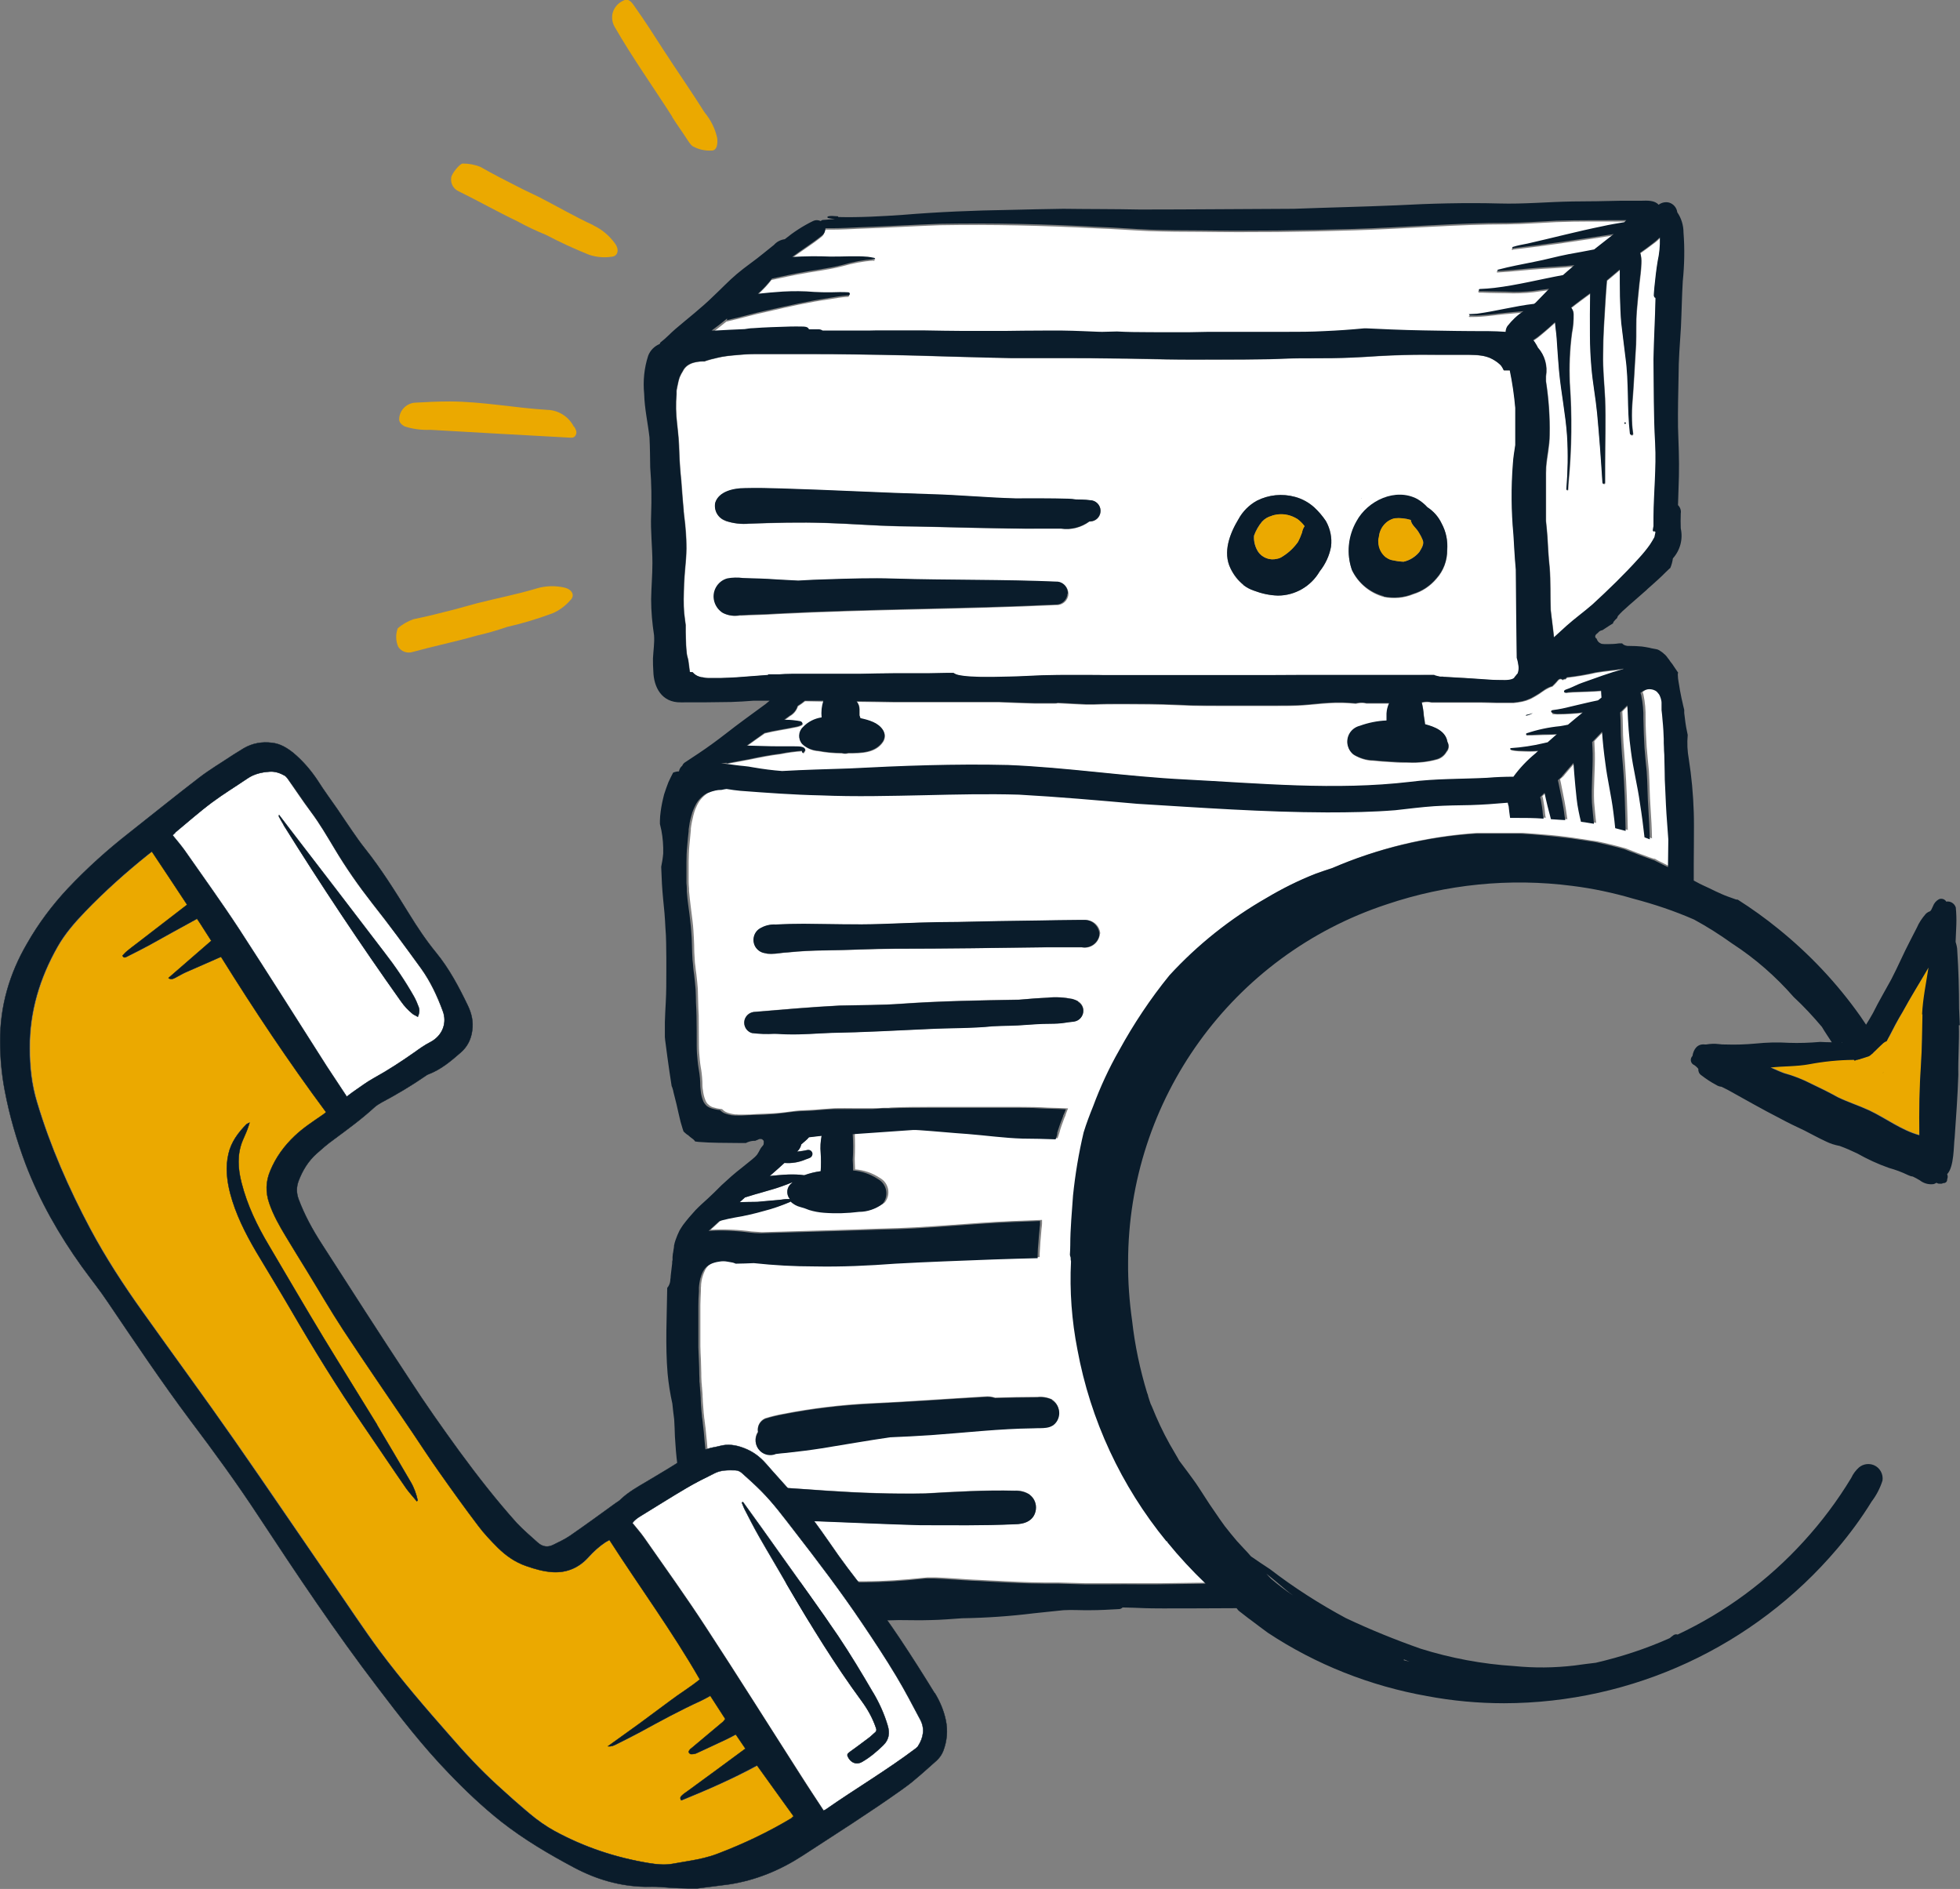
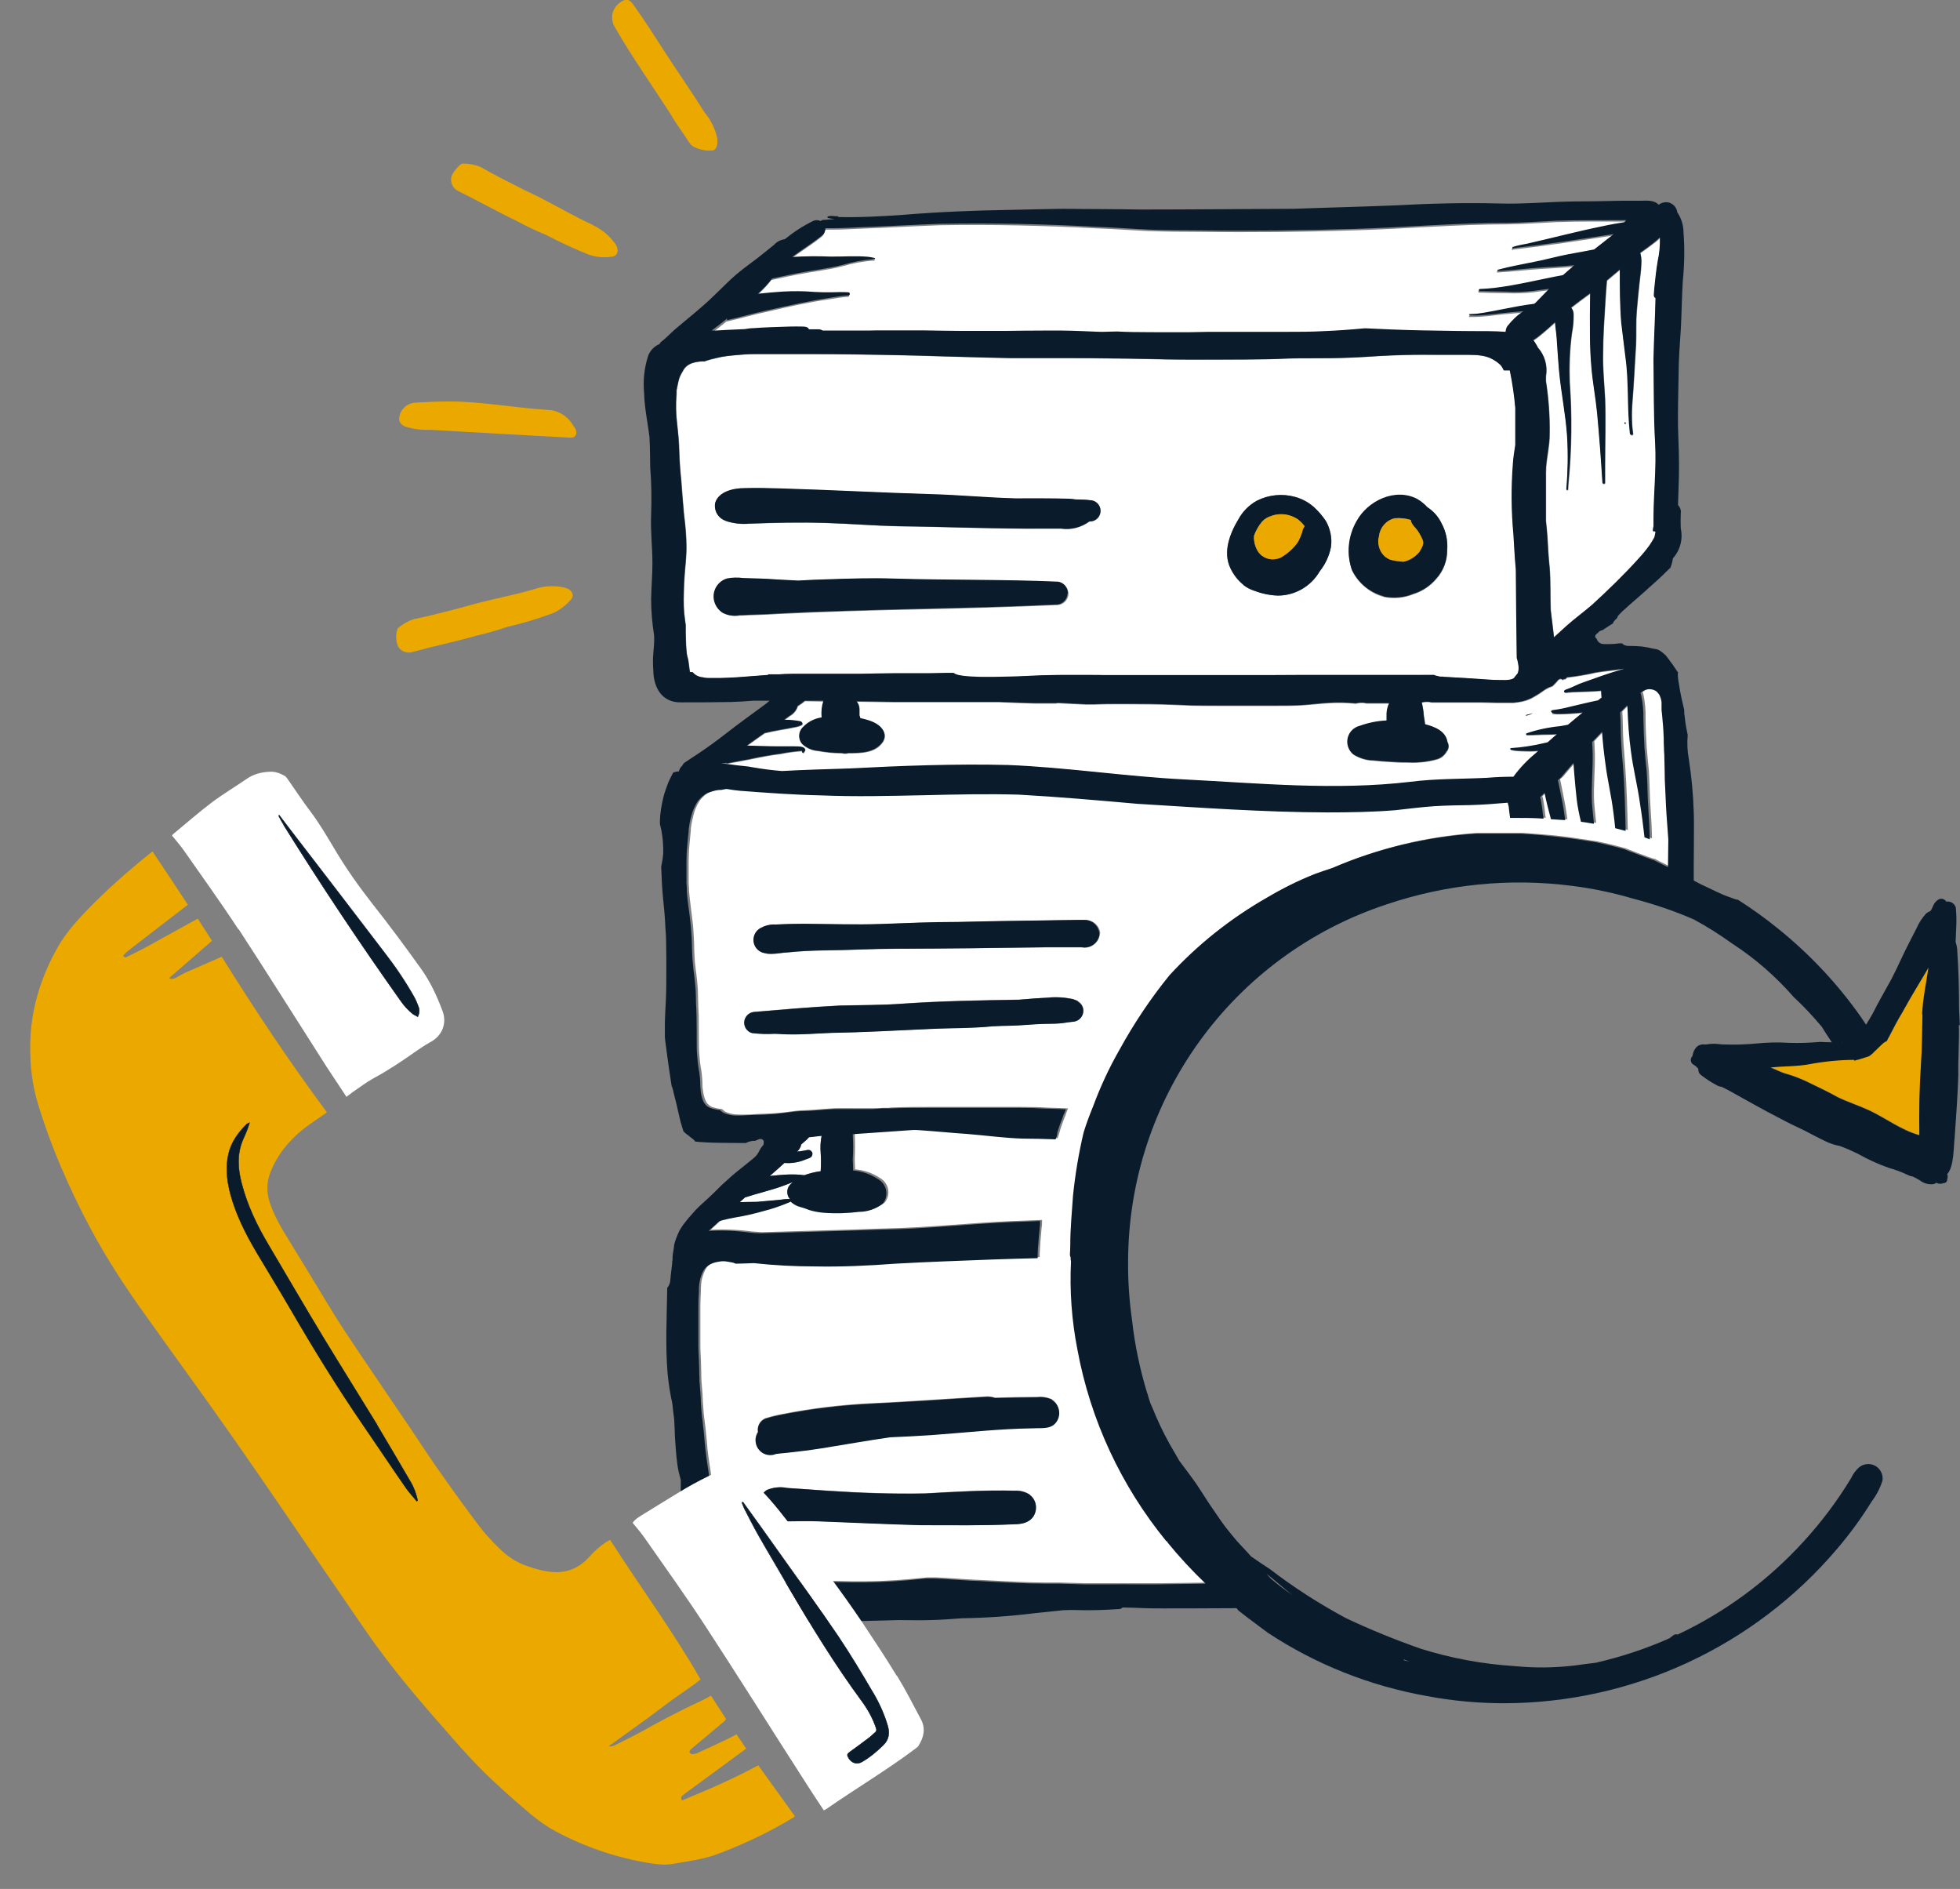
<svg xmlns="http://www.w3.org/2000/svg" id="Layer_1" version="1.1" viewBox="0 0 1070.4 1031.4">
  <rect x="0" y="0" width="1070.4" height="1031.4" fill="#808080" stroke="none" />
  <defs>
    <style>
      .st0 {
        fill: none;
      }

      .st1, .st2 {
        fill: #0a1c2b;
      }

      .st2 {
        stroke: #0a1c2b;
        stroke-miterlimit: 10;
        stroke-width: .2px;
      }

      .st3 {
        fill: #fff;
      }

      .st4 {
        fill: #eba900;
      }
    </style>
  </defs>
  <g>
    <path class="st0" d="M766.8,906.1c0,.2,0,.3-.2.4,1,.3,2,.5,3.1.8-1-.4-1.9-.8-2.9-1.2Z" />
    <path class="st0" d="M706.2,871.1c-1.5-1.1-2.9-2.2-4.3-3.4-3.3-3-6.8-5.8-10.3-8.5.8,1,1.7,1.9,2.6,2.8,3.8,3.2,7.8,6.2,12,9.1Z" />
    <path class="st0" d="M658.6,864.7h0s-5.4,0-5.4,0h5.4Z" />
    <path class="st0" d="M1006,569h0v.3h.2l-.2-.3Z" />
    <path class="st3" d="M691.6,304.8c-1.8-.7-3.4-1.9-4.6-3.6-1.6-2.6-2.3-5.7-2.2-8.7,1-2.8,2.5-5.4,4.4-7.7,1.4-1.5,3.2-2.6,5.2-3.1,3.8-1.3,7.9-1.1,11.6.4-3.7-1.5-7.8-1.7-11.6-.4-2,.5-3.8,1.6-5.2,3.1-1.9,2.3-3.4,4.9-4.4,7.7-.2,3.1.6,6.1,2.2,8.7,1.2,1.7,2.8,3,4.6,3.6Z" />
    <path class="st3" d="M432,368c3.1,0,6.2,0,9.3,0h9.4c6.5,0,13,0,19.4,0,6.1,0,12.1-.3,18.3-.3h18.5c3.4,0,6.7,0,10-.1h4c.6.4,1.2.7,1.8.9h0c.8.2,1.5.4,2.3.5,1.1.2,2.2.3,3.2.4,1,0,2.1.1,3.1.2,2.6,0,5.1.1,7.7.2h3.3c3.2,0,6.4,0,9.6-.2,5.8-.1,11.6-.6,17.4-.7,5.9-.2,11.8-.2,17.7-.2h15.8,0c0,.1.1.1.1.1h37c5.7,0,11.4,0,17.1,0,6,0,12,0,18.1,0s11.7,0,17.6,0c11.6,0,23.2,0,34.7-.1,11.7,0,23.5,0,35.2,0s10,0,15.1-.1h5.7c.3.2.6.4,1,.4.7.2,1.5.4,2.2.4h1.4c.5.2,1.1.2,1.6.3,4.6.3,9.1.4,13.7.8,4,.3,8,.7,12,.8,1.8,0,3.6.1,5.4.1,1.5.1,3.1,0,4.5-.3.6-.2,1.2-.5,1.8-.8.3-.4.7-.8,1-1.3.4-.4.7-.8,1-1.2,0,0,0-.2.1-.3.4-1.1.5-2.3.4-3.5-.2-1.6-.5-3.2-1-4.7-.2-16.1-.4-32.1-.5-48.2-.6-6.3-1-12.7-1.3-19.1-1.2-12.8-1.3-25.8-.3-38.6.2-3.5.8-6.9,1.3-10.3v-20.3c-.6-6.9-1.5-13.7-3-20.5h-3.3c-.1-.4-.4-.8-.6-1.2-.4-.8-1-1.5-1.6-2.1-1.6-1.5-3.5-2.6-5.4-3.5-1.6-.7-3.3-1.1-5-1.3-1.1-.2-2.3-.2-3.4-.3-1.9-.1-3.8-.1-5.6-.1h-13.9c-6.2,0-12.5,0-18.8.1-4.8.1-9.6.4-14.4.6-4.6.3-9.2.6-13.8.8-7.6.2-15.2.4-22.8.4s-7.8,0-11.6.1c-3.8,0-7.6.3-11.4.4-9.4.2-18.9.2-28.3.2s-18.4,0-27.6-.1c-4.8,0-9.7-.2-14.5-.3-4.8,0-9.6-.1-14.3-.2-9.2-.1-18.4-.2-27.5-.2h-8.4c-6.8,0-13.5,0-20.3,0-4.6,0-9.2-.2-13.7-.3-4.8-.1-9.7-.2-14.5-.4-4.6-.1-9.3-.3-14-.4-4.8-.1-9.6-.3-14.5-.4-9.2-.2-18.3-.4-27.5-.5-9.4-.1-18.8-.2-28.2-.2h-27.1c-4,0-8.1.3-12,.7-2.1.2-4.2.4-6.3.8-1.6.3-3.2.7-4.8,1.1-.5.1-1.1.3-1.6.4h0c-.6.2-1.2.4-1.7.5-.5.2-.9.3-1.4.5-1.4,0-2.8,0-4.2.3-.3,0-.7.1-1,.2-1.5.3-2.9.9-4.2,1.8-.9.7-1.6,1.5-2.2,2.5,0,.1-.1.3-.2.4-.7,1.1-1.3,2.2-1.8,3.4-.3.7-.4,1.3-.6,2-.2.8-.4,1.6-.5,2.3-.1.7-.3,1.4-.4,2,0,.4-.1.7-.2,1.1,0,.1,0,.2,0,.4,0,.2,0,.3,0,.5,0,0,0,.2,0,.2h0c0,.4,0,.5,0,.8-.4,5.4-.4,10.7.3,16,.2,2.6.6,5.3.8,7.9.2,2.6.4,5.1.4,7.7s.2,5.1.4,7.8c.2,2.7.4,5.4.7,8,.3,2.7.4,5.3.6,8s.4,5.3.7,8c0,.2,0,.4,0,.5,0,.6.1,1.2.2,1.9.2,1.7.4,3.5.6,5.2.3,2.7.5,5.5.6,8.3,0,1.6.1,3.4.1,5s0,3.2-.2,4.8c-.1,2-.4,4.1-.5,6.1-.5,5.6-.7,11.2-.8,16.7,0,2.6,0,5.3.3,7.9,0,.8.2,1.6.3,2.4,0,.6.1,1.2.2,1.7l.3,2.1c0,.6,0,1.3,0,1.9v1.9c0,2.4.1,4.8.2,7.1,0,1.2.1,2.4.3,3.6,0,1.5.4,2.9.8,4.2,0,.1,0,.3.1.4.1,1,.3,1.9.4,2.9s.3,2,.4,3c0,.2,0,.5.1.7.5,0,1,0,1.5.1,1,1.2,2.3,2.1,3.9,2.5.6.2,1.2.3,1.7.3,1,.2,2,.4,3.1.4.7,0,1.3,0,2,0h1.2c1.1,0,2.2,0,3.3,0,3-.1,6-.3,9-.4,5.8-.4,11.5-.9,17.2-1.3,2,0,4-.2,6.1-.3,2.2,0,4.3,0,6.4,0ZM743.5,272h0v.3h-.1c0-.1.1-.3.1-.3ZM740.9,284.9c6.1-11.2,21.4-18.5,33.3-12.1,2,1.2,3.8,2.7,5.4,4.4,3.4,2.1,6.1,5.2,7.8,8.9,2.3,4.4,3.4,9.3,3,14.3,0,5.8-2,11.4-5.9,15.7-3.3,3.9-7.7,6.9-12.6,8.4-5.1,2.1-10.7,2.6-16.1,1.5h0c-7.6-2.1-13.9-7.3-17.4-14.4-3.1-8.8-2.1-18.5,2.5-26.5ZM676.3,283.6c2.3-4.3,5.8-7.8,10.1-10.2,6.4-3.2,13.8-4,20.8-2.1,3.9,1,7.6,3,10.6,5.8,2.3,2.3,4.5,4.7,6.3,7.4,2.4,4.2,3.5,9.1,2.8,14-.9,4.9-3.1,9.6-6.2,13.5-4.7,8.1-13.4,13.2-22.8,13.2-4.5-.2-8.9-1.1-13.1-2.7-2.1-.7-4-1.7-5.8-3.1h0c-3-2.4-5.4-5.5-7-9-4.3-8.8-.4-18.9,4.2-26.7ZM390.7,274.6c2-6.2,9.9-7.9,16.2-7.9,6.7-.1,13.5,0,20.2.2,27.1.8,54.1,2.3,81.3,3.1,15.4.4,30.7,1.9,46.1,2.3,9.7,0,19.4,0,29.1.2,1.4,0,2.7.2,4.1.4,2.5,0,5,0,7.6.3h0c3.2,0,5.8,2.6,5.8,5.8s-2.6,5.8-5.8,5.8h-.3c-4.4,3.3-9.9,4.7-15.4,3.9-1.4,0-2.7,0-4,0-2,0-3.9,0-5.4,0-26.6.2-53.2-1-79.7-1.3-13.2-.3-26.3-1.4-39.6-1.8-13.9-.4-27.8-.1-41.7.4-4.3.4-8.7-.2-12.8-1.5-4.2-1.4-6.6-5.6-5.7-9.9ZM404.3,336.1c-3.2.6-6.5.1-9.3-1.3-2.3-1.3-3.9-3.5-4.6-6.1-1.5-5.5,1.6-11.2,7.1-12.7,2.8-.5,5.7-.6,8.5-.2,6.3.3,12.5.4,18.8.8,3.8.2,7.6.4,11.4.6,5.3-.3,10.5-.6,15.8-.7,12.2-.4,24.3-.9,36.5-.4,29.9,1,59.8.4,89.6,1.7h0c3.1.5,5.4,3.3,5.4,6.5-.1,3.5-3.1,6.2-6.5,6.1-50.7,2.4-101.5,2.3-152.1,4.9-6.8.5-13.6.5-20.4.9Z" />
    <path class="st3" d="M442.3,632.2c-.9.3-1.4.5-2.1.8-3.7,1.7-7.7,2.4-11.8,2-2.2,2-4.3,4-6.6,5.9l-1.4,1.2c3.5-.3,6.9-.7,10.4-.8,2.8,0,5.6,0,8.4.4,2.9-1.1,5.9-1.8,9-2.2.2-3.3.2-6.6,0-10h0c-.3-3.1-.1-6.3.5-9.4-2.3.2-4.6.5-6.9.8-1.2,1.5-2.9,2.6-4.2,3.9-.3,1.5-1.2,2.9-2.3,3.9,2-.2,4-.4,5.9-.9,1,0,1.9.4,2.3,1.3.5,1.2,0,2.5-1.2,3.1Z" />
    <path class="st3" d="M426.8,655c1.5-.2,3-.3,4.5-.3h0s0,0-.1-.1c-2-2.6-1.6-6.3.9-8.4l.7-.7c-2,.8-3.9,1.6-6,2.3-4.1,1.5-8.4,2.5-12.5,3.8-1.8.4-4.6,1.4-7.4,2.2l-3,2.7c3.2-.1,6.4-.1,9.6-.2,4.4-.4,8.9-.8,13.3-1.2Z" />
    <path class="st3" d="M911,438.9c-.1-3-.3-5.9-.4-8.9-.2-3.1-.3-6.2-.3-9.3,0-3,0-6.1-.2-9.1,0-1.4-.1-2.7-.2-4.2,0-1.5,0-2.9-.1-4.3v-.3c0-1.5-.1-3-.2-4.4-.1-2.1-.3-4.2-.5-6.2-.1-1.7-.3-3.3-.5-5,.1-1.3.1-2.7,0-4,0-.8-.2-1.6-.4-2.3-.2-.6-.4-1.2-.7-1.8-.2-.4-.4-.7-.7-1-.1-.2-.3-.3-.4-.5h0c-.1-.2-.3-.3-.4-.4-1.2-1-2.7-1.5-4.2-1.4-1.2,0-2.3.4-3.4,1.1-.4.3-.9.6-1.3.9.1.4.2.9.4,1.3.9,4.2,1.3,8.6,1.2,13,0,5.3.3,10.5.6,15.8.3,4.3.8,8.6,1.2,12.9.4,6.7.4,13.5.9,20.2.4,5.6.7,11.2.8,16.8-.9-.4-1.9-.8-2.9-1.1-.7-6.3-1.5-12.5-2.5-18.7-1.3-9.5-3.6-18.7-4.9-28.2-1.1-7.9-1.6-15.8-1.9-23.7,0-.5,0-1-.1-1.5-1.3,1.3-2.7,2.6-3.9,3.9.4,5.4.2,11.5.6,16.7.3,4.1.6,8.1.9,12.2.9,12.1,1.2,23.9,1.5,35.8-1.9-.6-3.8-1.1-5.7-1.5-.3-2.9-.6-5.8-1-8.7-1.2-9-3.3-17.9-4.4-26.9-.8-5.7-1.4-11.4-1.8-17.1l-1.1,1.2c-1.5,1.5-2.9,3-4.3,4.5.1,2.2.2,4.3.3,6.5.2,8.9-.8,17.8-.4,26.7.3,3.8.7,7.6,1.1,11.4l-2.5-.4c-1.5-.3-3.1-.5-4.6-.7-.4-1.9-.9-3.9-1.3-5.8-.9-4.6-1.2-9.3-1.8-14-.4-4.1-.7-8.2-1-12.3-.3.4-.6.7-.9,1-1.7,1.9-3.3,3.8-4.9,5.7l-.8,1-1.9,1.7c.3,1.4.6,2.6.8,3.8,1.1,5.4,2.2,10.7,2.9,16.1,0,.6.2,1.3.3,1.9l-3.4-.2-4.4-.3c-1.2-4.8-2.4-9.6-3.5-14.4-.8.8-1.6,1.6-2.4,2.4.2.4.3.9.4,1.4.5,2.7.9,5.4,1.1,8.1.1.8.2,1.5.4,2.2-5.1-.3-10.3-.4-15.4-.4h-2.9c-.3-2.1-.6-4.2-.8-6.4-.2-.7-.3-1.3-.5-1.9-6.8.6-13.5,1.1-20.3,1.3-6.6,0-13.2.2-19.8.6-7.1.5-14.2,1.4-21.3,2.2-12.4,1.1-24.9,1.2-37.3,1.2-34.6,0-69.1-2.6-103.6-4.7-21.6-1.9-43.1-3.9-64.7-5-17-.4-34,0-51.1.3-19,.4-38.1.8-57.1.1-14.8-.4-29.5-1.4-44-2.5-2.5-.3-5-.6-7.4-1-.9.1-1.8.3-2.7.5-.6,0-1.2,0-1.9.1-.8.1-1.7.3-2.5.5-.8.2-1.7.5-2.5.8-.7.3-1.3.6-1.9.9-.8.5-1.4,1-2.1,1.6-1.2,1.1-2.3,2.4-3.1,3.9-.4.6-.6,1.2-.9,1.8-.4.8-.8,1.8-1.1,2.7-.2.7-.4,1.4-.6,2.1-.6,2.3-1.1,4.8-1.4,7.2,0,.4,0,.6,0,.9-.3,2.8-.5,5.5-.8,8.3s-.3,5.7-.4,8.5c0,2.7,0,5.4,0,8.1s0,2.3,0,3.4h0c0,1.2.1,2.4.2,3.5,0,.4,0,.9,0,1.3.2,2.8.6,5.5.9,8.3.3,2.7.7,5.4,1,8,.2,1.8.4,3.5.5,5.3.2,2.7.3,5.3.4,7.9,0,2.6.1,5.2.3,7.7,0,1.4.2,2.8.4,4.2.1,1.3.3,2.7.5,4,.3,2.7.6,5.3.8,8,0,2.4.2,4.8.2,7.2,0,2.5.2,5,.3,7.4.1,5.4,0,10.7.1,16.1,0,2.8.2,5.5.5,8.3.1,1.3.3,2.6.5,3.9.2,1.1.4,2.2.5,3.2.2,1.5.3,3.1.4,4.7,0,1.6,0,3.2.3,4.7.2,1.8.6,3.6,1.3,5.3.4,1.1,1,2,1.9,2.7.9.8,1.9,1.3,3,1.5.8.3,1.7.4,2.6.6.5,0,1.1.2,1.7.2.1.1.2.3.4.4.4.4.8.7,1.3,1,.5.3,1.1.5,1.7.7.2,0,.4.2.7.2.4.1.8.2,1.2.3.6.1,1.1.2,1.7.3.7,0,1.4,0,2,.1.8,0,1.6,0,2.4,0h.6c2.2,0,4.4-.1,6.6-.3,3.6-.1,7.2-.3,10.8-.5,3.5-.2,6.9-.8,10.3-1.2,1.8-.2,3.5-.4,5.4-.4,1.9,0,3.9-.2,5.8-.3,3.6-.3,7.3-.6,10.9-.8,3.4-.1,6.8,0,10.2,0s7.2,0,10.8,0c1.9,0,3.9-.1,5.8-.2h2.4c.6-.1,1.2-.2,1.9-.2,7.2-.3,14.3-.3,21.5-.3h43.6c4.4,0,8.8,0,13.1.1,2.1,0,4.2.2,6.4.3l6.6.2,4.8.2-.2.5-.5,1.3-.6,1.6v.3c-.5,1-.9,1.9-1.2,2.9-.6,1.6-1.2,3.2-1.7,4.8h0c0,0,0,0,0,0h0c0,.1,0,0,0,0h0c0,.1-.4,1.5-.4,1.5v.2c0,0-.1,0-.1,0v.3c0,0-.1,0-.1,0h0s0,.2,0,.2l-.2.5h0s0,.2,0,.2h0s-.3.8-.3.8v.3c0,0,0-.3,0-.3-.1.4-.3.8-.4,1.2-6-.1-12.1-.3-18.1-.4-10-.3-19.9-1.7-29.8-2.5-8.9-.6-17.7-1.5-26.6-2.1-1.1,0-2.2,0-3.3-.1-11,.8-22,1.4-33,2.3.2,4.6.2,9.3,0,14,0,1.6.1,3.6.2,5.8,4.8.4,9.4,1.9,13.4,4.6.5.3,1.1.6,1.5,1,3.8,3.1,4.4,8.7,1.3,12.5-3.7,2.9-8.2,4.5-12.9,4.5-6.4.8-12.9,1-19.3.5-2.7-.2-5.4-.7-8-1.5-1.5-.6-3.1-1.2-4.7-1.6-2.1-.5-4-1.6-5.6-3.1,0,.2-.1.4-.3.4-4.6,2-9.2,3.6-14,4.8-5.3,1.5-10.6,2.7-15.9,3.6-2.3.5-4.6,1-6.9,1.5-.6.1-1.1.3-1.7.5l-5.8,5.3c7.5-.4,15-.1,22.4.9,1.9.1,3.8.3,5.7.4,22-.7,44.1-1.2,66.1-2,23.7-.4,47.3-3.1,71-4.1,5.3-.2,10.5-.4,15.8-.6,0,.7,0,1.4,0,2,0,1-.2,1.9-.3,2.9-.2,2.3-.4,4.7-.6,7-.2,2.2-.2,4.3-.4,6.5,0,.7,0,1.3,0,1.9-8.1.1-16.1.3-24.1.7-17.9.7-35.8,1.4-53.6,2.3-14.7,1.2-29.4,1.8-44.1,1.5-11.1,0-22.2-.6-33.2-1.8-3.3.1-6.6.2-9.9.3-.7-.3-1.5-.5-2.2-.7-.8-.2-1.5-.4-2.3-.4-1.5-.2-3.1-.2-4.6,0-1.5.2-3,.6-4.4,1.2-1.9.8-3.4,2.2-4.3,4-.5,1.1-1,2.2-1.3,3.3-.1.5-.3,1-.4,1.4-.2,1-.4,2-.5,3.1v.2c0,.5,0,1-.1,1.5v.2c0,.5,0,1,0,1.5-.1,2.7-.3,5.3-.3,7.9v15.1c0,2.5,0,4.9,0,7.4s.2,5,.3,7.4c0,2.5.2,4.9.2,7.4,0,1.3,0,2.6.1,3.9,0,.8.1,1.6.2,2.4,0,.4,0,.9.1,1.4.1,1.3.2,2.5.3,3.8,0,.8,0,1.6.1,2.4,0,2,.3,4.1.4,6.1,0,1.1.2,2.1.3,3.2,0,.8.2,1.6.3,2.4,0,.4,0,.6.1.9,0,.5.2,1.2.2,1.7.2,1.2.3,2.3.4,3.5.4,3.2.6,6.4.9,9.6.3,2.6.6,5.1,1,7.6s.8,5.1,1.1,7.7c.5,5,1,10,1.4,15,0,.3,0,.5,0,.8,0,3.4,0,6.8,0,10.2,0,1.7,0,3.5.1,5.2,0,.6,0,1.3.1,1.9.1,1.9.4,3.8.7,5.7.3,2.8,1,5.5,1.9,8.2v.2c.2.3.4.6.4.9,0,.1.1.3.2.4.1.3.3.5.4.8,0,.2.2.4.3.6v.2c.3.3.4.5.6.8.3.4.6.8.9,1.1.4.5.9.9,1.5,1.3,0,.3,0,.6,0,.9.6,0,1.2.2,1.9.2.5.3,1.1.6,1.7.8,1.3.6,2.7,1.1,4,1.3,1.2.3,2.5.4,3.7.4h.2c1.8,0,3.5-.3,5.2-1l1.6.3c2.6.4,5.3.8,8,1,2.4.2,4.9.3,7.3.2,2.7,0,5.4-.3,8.1-.6l3.5-.4c7.8.2,15.6.4,23.5.5,2.3,0,4.5,0,6.8,0,10.7,0,21.2-.8,31.9-1.9l2-.2h5c4,.2,8.1.4,12.1.7,2.6.2,5.3.4,7.9.5,2.7.1,5.5.3,8.3.4,5.4.3,10.8.5,16.2.8,5.1.2,10.2.4,15.3.4h1.2c1,0,2,0,3,0h2.7c0,0,.4,0,.4,0l14.6.4c2.1,0,4.1,0,6.2,0h8.3c4.8,0,9.6,0,14.5,0,3.7,0,7.4,0,11.1,0l20.8-.3h5.4c-7.4-7.1-14.3-14.6-20.8-22.5h0c0-.3,0-.5-.2-.6,0,0-.1,0-.2-.1,0,0-.1,0-.2,0-24.8-30.3-41.5-66.3-48.6-104.7-3.1-15.8-4.2-31.9-3.5-48h0c0-.8-.1-1.4-.2-2.1-.2-.6-.4-1.2-.4-1.7,0-1.7,0-3.4.2-5h0c0-9.1.9-18.1,1.5-27.1,1.2-11.6,3.1-23.2,5.8-34.5,1.5-4.8,3.3-9.6,5.2-14.3,3.9-10.5,8.6-20.8,14.2-30.5,7.9-14.5,17-28.2,27.4-40.9,15.4-16.8,33.3-31.1,53.2-42.4,8.5-5,17.3-9.4,26.4-13,3-1.1,6.1-2.1,9.1-3.1,24.8-10.7,51.3-17.1,78.3-18.9h8.5c5.4,0,10.7,0,16.1,0h.6c3.5.2,7.1.5,10.7.8,5.5.4,11,1,16.5,1.8,4.4.7,8.9,1.3,13.3,2,5.3,1.1,10.6,2.4,15.8,3.9,1.1.4,2.2.9,3.3,1.3,1.8.7,3.5,1.4,5.3,2l3.8,1.4.9.3c.2,0,.4.1.6.2.4.1.9.3,1.3.4h.2s0,0,0,0h.3c0,.1,2.5,1.4,2.5,1.4,1.7.8,3.4,1.7,5,2.5.6.3,1.3.6,1.9.9,0-5.8.1-15.2,0-16.2-.3-6.6-.8-13-1.2-19.3ZM578.1,618.9h0c0,.1,0,0,0,0ZM577.9,619.5v-.2h.1v.3c0,0,0,0,0,0h0ZM577.9,619.6h0v.2c0,0,0-.2,0-.2ZM565.7,824.3c-.9,6.1-6.2,8.1-11.7,7.9-17.1.8-34.2.5-51.3.5-18.6-.5-37.2-1.5-55.8-2.1-5.5,0-11,0-16.5,0-2.2.2-4.4.1-6.6-.2h0c-2.4-.7-4-2.9-4-5.4-1.3-.5-2.4-1.5-3.2-2.7-1.8-3.1-.8-6.9,2.2-8.8,3.5-1.4,7.4-1.8,11.1-1.1,7.3.5,14.6,1.1,21.7,1.5,17.9,1.2,35.8,1.8,53.7,1.5,16.3-1,32.6-1.9,48.9-1.5,2.9-.2,5.8.5,8.2,2.2,2.5,1.9,3.8,5,3.3,8.1ZM577.3,775.4c-2.9,5-8.2,4-13.1,4.2-18.5.3-37.3,2.4-55.6,3.7-7.5.5-15.1.9-22.6,1.2-12.4,1.7-24.8,4-37.2,6-6.4,1-12.8,1.9-19.3,2.5-1.9.2-3.9.4-5.8.6-3,1.2-6.5.6-8.8-1.7-2.7-2.7-3.1-7-1-10.2-.5-3.1,1.1-6,3.9-7.3,3.2-1,6.5-1.8,9.8-2.4,15.8-3.1,31.7-5,47.8-5.8,20.8-.9,41.6-2.5,62.4-3.7,1.9-.2,3.8,0,5.6.6,7.7-.2,15.4-.4,23.1-.4,2.7-.3,5.3.2,7.7,1.2h0c3.9,2.3,5.2,7.3,3,11.2ZM586.1,557.8c-2.8.3-5.7.9-8.4,1-2.7.1-5.5,0-8.3.2-6.1.2-12.1.9-18.1,1-3.1,0-6.1.1-9.2.3-11.6,1.1-23.4.8-35.1,1.5-17.7.8-35.4,1.8-53.1,2.1-7.9.3-15.8,1-23.7.8-2.5,0-5-.3-7.4-.3-4,.3-8.1.1-12.1-.4h0c-2.3-.6-3.9-2.5-4.2-4.8-.5-3.2,1.8-6.2,5-6.7,15.6-1.3,31.3-2.7,47-3.5,11.3-.3,22.7-.1,34-1,21.3-1.5,42.6-1.9,64-2.2,5.2-.4,10.3-.8,15.5-1.1,4.6-.5,9.2-.2,13.7.7,1.1.3,2.2.8,3.1,1.3,1.7,1,2.7,2.7,2.9,4.7.2,3.2-2.2,6-5.5,6.2ZM600.6,509.8c0,.3,0,.5,0,.8-.8,4.6-5.2,7.6-9.7,6.7-6.4,0-12.8,0-19.2,0-27.6.3-55.2.7-82.8.8-12.7,0-25.5.8-38.2.9-6.8,0-13.6.4-20.4,1.1-2.9.1-5.9.8-8.9.8s-2.4-.1-3.6-.4c-2-.3-3.8-1.5-4.9-3.1-2.3-3.4-1.4-8,2-10.2,2.7-1.7,5.8-2.5,9-2.3,5.1-.2,10.2-.3,15.3-.4,14.1,0,28.2.6,42.3.1,13.8-.5,27.7-1.2,41.5-1.1,14.9-.3,29.8-.6,44.8-.8,6.9,0,13.7-.2,20.6-.3h4.1c4.4-.3,8.1,3.1,8.4,7.4h0Z" />
    <path class="st3" d="M406.4,180.6c1.5-.3,2.9-.5,4.4-.5,6.8-.6,13.7-.8,20.5-.9,2.1,0,4.2-.1,6.3,0,1.4,0,3.2,0,3.9,1.5,1.6,0,3.2-.1,4.8,0,.9,0,1.9.1,2.7.7,8,0,16.1,0,24.1,0h.7c3.5,0,6.9-.1,10.3-.1,6.7,0,13.4,0,20.1,0,7.3,0,14.7.3,22.1.3,7.2,0,14.4.1,21.6,0,7.2,0,14.3-.1,21.5-.2,3.5,0,7,0,10.6,0s7.2.2,10.8.3c3.6.1,7.2.4,10.8.4s5.4,0,8.1-.2c2.8.1,5.6.2,8.5.3,6.8.2,13.6.1,20.4.1s7.1,0,10.6,0c3.5,0,6.9-.1,10.3-.2s6.9,0,10.4,0h31.7c7.1,0,14.2,0,21.3-.4,7.3-.4,14.5-.9,21.7-1.4h1.6c4.5,0,8.9.3,13.4.4,11.6.4,23.3.6,34.9.8,5.9,0,11.8,0,17.7.1,3.3,0,6.6.2,9.9.4,0-1.1.1-2.2.8-3.1,2.4-3.2,5.4-6,8.8-8.2l-6.8.6c-7.2.5-14.3,1.9-21.5,1.8-.4,0-1.2.2-1.2-.4,0-.2.2-.4.4-.4,1.3,0,2.5-.1,3.7-.2,10.5-1.3,20.7-4.2,31.2-5.4l.8-.6c2.5-2.5,5-5,7.4-7.6-1.5.2-3.1.4-4.7.6-4.8.8-9.7,1.1-14.6,1.1-5.6-.2-11.2-.1-16.8-.4-.5,0-1.1,0-1.7,0h0c-.3,0-.6-.3-.6-.6s.3-.6.6-.6c2.7,0,5.3-.3,7.9-.6,12.7-1.5,25-4.8,37.5-7,1.5-1.4,3.1-2.7,4.6-4,.5-.5,1.1-.9,1.6-1.4-6.1.7-12.3.9-18.4,1.3-7.8.5-15.6,1.5-23.4,1.9-.5-.2-.3-.9.3-.8,6.3-1.7,13.1-2.9,19.4-4.2,6.3-1.2,12.5-3,18.9-4.2,4.7-.8,9.3-1.7,14-2.6,3.6-2.8,7.2-5.6,10.7-8.4-18.2,2.8-36.4,5.6-54.7,7.7,0,.2-.3.2-.4.2-.1,0-.3-.2-.3-.4,0-.3.1-.5.4-.5,2.6-.8,5.4-1.2,7.9-1.8,13.7-3.1,27.3-6.7,41.1-9.5,3.9-.9,7.9-1.6,11.8-2.2.4-.4.8-.8,1.1-1.1-12.7,0-25.4-.2-38.1.3-8.9.4-17.7,1.1-26.6,1.2-28,0-56,2.5-84,3.3-27.9.9-55.9,1.2-83.8.8-9.3,0-18.5-.1-27.8-.4-9.5-.4-18.9-1.2-28.5-1.5-28.6-1.5-57.3-2.2-85.9-1.7-14.6.5-29.3,1.4-43.9,1.9-4.8.2-9.6.5-14.4.5s-3,0-4.4,0c0,1.5-.7,3.1-1.9,4h0c-5.2,4.2-11,7.7-16.3,11.7,6.9-.4,13.9-.5,20.8-.2,6.9.1,13.7-.4,20.5.1,1.2,0,2.4.3,3.5.6.3,0,.5.2.5.5s0,.2,0,.2c-.1.2-.4.2-.6,0-5.8.4-11.4,1.5-17,3.1-8,2.1-16.3,2.9-24.4,4.5-3.9.7-7.7,1.6-11.5,2.4-.9.2-1.9.4-2.8.6-1,1.3-2,2.5-3.1,3.7-1.5,1.6-3,3.1-4.6,4.6,4.6-.6,9.1-1,13.7-1.2,5.7-.3,11.3-.2,17,.2,3.1.2,6.2.3,9.2.2,3.2-.2,6.4-.2,9.6,0,.4,0,.6.3.7.7,0,.4-.2.9-.7,1s-.4,0-.5,0c-3.2.2-6.4.8-9.6,1.3-11.5,1.6-22.8,4.2-34,6.8-7.4,1.5-14.9,3.8-22.3,5.4-2.8,2.3-5.7,4.5-8.5,6.7h1.9c5.4-.5,10.8-.8,16.2-1Z" />
    <path class="st3" d="M757,304.4c1.2.9,2.5,1.4,4,1.6,1.8.4,3.6.6,5.5.7,3.3-.8,6.3-2.6,8.5-5.2.9-1.5,2.2-3.3,2.2-5.1,0,1.8-1.3,3.6-2.2,5.1-2.2,2.6-5.2,4.5-8.5,5.2-1.9,0-3.7-.3-5.5-.7-1.5-.1-2.8-.7-4-1.6-2.7-2.1-4.2-5.2-4.2-8.5,0,3.3,1.5,6.4,4.2,8.5Z" />
    <path class="st3" d="M885.6,176.7c-.9-9.7-.8-19.6-.8-29.3-2.3,1.9-4.5,3.9-6.9,5.8l-.2.2c-.3,3.7-.6,7.4-.8,10.9-.6,9.8-1.3,19.3-1.3,29.2-.2,8.2.7,16.2,1.1,24.3.5,12,0,23.9,0,35.9,0,3.3,0,6.6,0,9.8v.3c0,.4-.4.7-.8.6s-.7-.4-.6-.8c-.8-12.6-1.8-25.2-2.9-37.8-.8-8.3-2.4-16.5-3.1-24.8-.5-5.8-.7-11.6-.8-17.4,0-7.7,0-15.4.1-23.2-3.5,2.6-7,5.1-10.4,7.8.8,1,1.3,2.2,1.3,3.5,0,3.5-.2,6.9-.9,10.3-1.2,9-1.5,18.1-1.2,27.1,1.3,17.9,1.1,35.9-.6,53.7-.1,1.5-.2,3-.3,4.6,0,.6-.9.6-.9,0,.8-9.6.9-19.3.4-29-.8-12-3.3-23.8-4.4-35.8-.6-5.9-.9-11.9-1.3-17.8-.2-2.9-.7-5.7-.9-8.6-2.3,2.1-4.7,4.2-7.2,6.3-1.5,1.3-3,2.5-4.7,3.5.5.6,1,1.3,1.4,2,.4.7.8,1.3,1.1,2,3.8,4.3,5.4,10,4.4,15.6v2.7c1.5,9.7,2.2,19.5,2,29.3,0,5.9-1.4,11.6-1.9,17.5,0,1,0,2-.1,3.1,0,8.8,0,17.6,0,26.4.3,2.9.6,5.8.8,8.6.3,5.6.6,11.2,1.2,16.7.7,7.7.3,15.5.6,23.3.5,5,1.3,10,1.8,15.1,2.3-2.1,4.5-4.2,6.9-6.3,4.6-4.1,9.6-7.7,14.2-11.7,8.8-8.1,17.4-16.5,25.4-25.3,2.2-2.3,4.2-4.8,6-7.4.8-1.3,1.6-2.7,2.4-4h0c.2-.9.4-1.9.6-2.8-.1-.2-.2-.4-.4-.6-1.7.8-.9-1.4-.7-2.6,0,0,0,0,0-.2,0-1.5,0-3.1,0-4.7.1-13.5,1.6-27,.9-40.4-.8-15.2-.7-30.5-.9-45.8.2-11.2.9-22.4,1.1-33.6-1.4-.4-.8-2.3-.8-3.4,0-.8.1-1.6.2-2.4.4-4.8,1-9.6,1.8-14.3.9-4.1,1.3-8.2,1.2-12.4v-.5c-1.2,1.3-2.6,2.5-4.1,3.5-2.2,1.7-4.4,3.3-6.7,4.9.5,1.9.7,3.8.6,5.7-.1,3.8-.7,7.6-1.1,11.4-.5,4.9-1,9.7-1.4,14.6-.5,6.1-.1,12.2-.4,18.3-.7,11.1-1.2,22.1-2.1,33.1-.3,3.7-.3,7.4,0,11.1.1,1.5.3,2.9.5,4.4v.2c0,.4-.4.8-.8.7-.4,0-.7-.3-.8-.7-1.6-13.8-.4-27.7-2.4-41.4-.8-6.3-1.7-12.5-2.3-18.8ZM887.5,231.5c-.3,0-.4-.2-.4-.4s.2-.4.4-.4.4.2.4.4-.2.4-.4.4Z" />
    <path class="st3" d="M411.5,419.3c5.2,1,10.5,1.6,15.8,2,12.2-.7,24.3-1,36.6-1.4,28.9-1.5,57.8-2.5,86.7-1.9,32.3,1.2,64.3,6.2,96.6,7.9,40.9,2,82.2,6.1,123.1,1.3,13.9-1.9,28-1.5,42-2.2,4.8-.5,9.6-.7,14.4-.6,3.5-4.7,7.5-9,12-12.7.5-.5,1.1-1,1.6-1.5-1.5.1-3,.2-4.4.2-.9,0-13,.1-10.7-1.6,6.1-.4,12.1-1.2,18-2.7l2.2-.5c1.7-1.5,3.4-3,5.1-4.5-1.7,0-3.5.2-5.2.2-3.8,0-7.6.4-11.4.3-.2,0-.4-.3-.3-.5,0-.2.1-.3.3-.4,6-1.9,12.1-3.2,18.3-3.9,1.5-.3,2.9-.6,4.3-.8,2.7-2.3,5.4-4.5,8.1-6.7-4.6.5-9.3.8-13.9.8s-2.2-.4-3.2-.9c-.6-.7.2-1.2.9-1.2,3.2-.4,6.4-1.1,9.6-1.9,5-1.2,9.9-2.4,14.9-3.4l1.9-1.5c0-1.2-.1-2.5-.2-3.8-5.1.4-10.4.5-15.5.7l-2.6.2c-.7.1-1.3.1-1.9,0-1.3-1.2,1.9-1.8,2.7-2.2,2.3-.9,4.6-2.2,7-3,7.3-2.6,14.8-5.4,22.4-7.5,0,0,0-.1.1-.2-5,.8-10.1,1.2-15.1,2-5.2,1.2-10.5,2.1-15.8,2.7l-.9.9c-.3,0-.6,0-.9.1-.2.1-.4.3-.6.4h0c-.4-.5-1-.7-1.6-.5-.3,0-.6.3-.8.5l-.2.2c-.2.2-.4.4-.5.6l-.9,1c-.5.5-1.1,1.1-1.6,1.6-.7.2-1.3.4-1.9.7-.8.4-1.5.8-2.2,1.2-1.1.7-2.2,1.5-3.2,2.2-1.4.9-2.8,1.7-4.3,2.5-.9.4-1.8.8-2.7,1.1-.7.2-1.4.4-2.2.6-1.5.3-3.1.5-4.7.7-.5,0-1,0-1.5,0-.8,0-1.5,0-2.3,0-.8,0-1.6,0-2.4,0-1.2,0-2.3,0-3.5,0-2.8,0-5.7-.2-8.5-.2h-2.4c-4,0-8,0-12,0h-12.2c-1.5-.4-3.1-.4-4.6-.1-.2,0-.5,0-.7.2.5,2.3.9,4.7,1.1,7.2.3,1.5.5,3.1.7,4.7,5.3,1.3,11.3,3.7,12.2,9.6,1,1.7.8,3.9-.5,5.3-1.1,1.9-2.8,3.4-5,4.1-5.1,1.4-10.4,2-15.7,1.8-3,0-6,0-9-.3-3.5-.2-6.9-.4-10.4-.8-3.7,0-7.3-1.2-10.5-3.1-1.6-1.2-2.8-3-3.3-5-1.2-4.8,1.8-9.6,6.6-10.7,4.7-1.7,9.6-2.7,14.6-2.9,0-1.4,0-2.7,0-3.9,0-1.9.6-3.9,1.4-5.6-2.4,0-4.9,0-7.3,0h-4.6c-.2,0-.4,0-.6,0-1.1-.3-2.2-.4-3.3-.3-.8,0-1.7.2-2.5.4-4.9-.5-9.8-.6-14.7-.3-2.5.1-4.9.4-7.3.6-2.3.2-4.7.4-7,.6-4.7.3-9.5.3-14.3.3-5.2,0-10.4,0-15.6,0h-15.6c-4.9,0-9.7,0-14.6-.1-5.3-.2-10.6-.4-15.9-.6-5.1-.1-10.2-.2-15.4-.2s-10.4-.1-15.5,0c-2.4,0-4.9.1-7.3.2-1.3,0-2.7,0-4,0-5.2-.2-10.4-.5-15.5-.8-.7.1-1.3.2-1.9.2-1.6,0-3.3,0-4.8,0s-3.1,0-4.6,0h-1.1c-6.6-.2-13.2-.4-19.8-.7-19.3,0-38.6,0-57.9,0-6.6-.1-13.1-.2-19.7-.3,1,1.2,1.5,2.6,1.5,4.2,0,1.2,0,2.3,0,3.5.2.5.4,1,.5,1.5,2.4.4,4.8,1.1,7,2.1,4.2,1.7,8.2,6.1,5.3,10.7-4.1,6.1-11.9,6.2-18.9,6.2-1.2.3-2.3.3-3.5,0-4.3,0-8.6-.4-12.9-1.2-3.2-.2-6.3-1.5-8.7-3.7-2.4-2.7-2.2-6.7.4-9.2,2.7-2.8,6.3-4.6,10.2-5.2h0c-.4-3.1,0-6.2.9-9h0c0,0-10.1-.2-10.1-.2-1.2,1-2.5,1.9-3.9,2.8-.7,2.3-2.3,4.2-4.4,5.4-1,.8-2,1.5-3,2.2h.8c2.7,0,5.5.2,8.1.8.8.3,1.5,1.2.8,1.9-1.1.6-2.3,1-3.6,1.2-5.6,1.2-11.2,1.9-16.8,3.3-3.3,2.3-6.5,4.5-9.7,6.9,5.8.2,11.5.5,17.3.4,2.8,0,5.6,0,8.4,0,1.7.1,5.5-.4,6.2,1.7,0,.6-.3.9-.6,1.3,0,0,0,.2-.1.3-.2.3-.7.3-.9,0s-.3-.7,0-.9c-4,.3-7.9.8-11.9,1.6-5.7.7-11.3,1.8-17,3-4.1.7-8.2,1.6-12.3,2.3-1,.1-1.9.3-2.9.4,2.5.1,5,.4,7.4.8,3.3.6,6.7.7,10,1.4ZM833.5,390.4c1.2-.3,2.4-.6,3.5-1.1-1.1.8-2.4,1.2-3.8,1.4,0,0,.2-.2.2-.3Z" />
    <path class="st4" d="M1031.6,566.2c-.4.8-.8,1.5-1.2,2.3-.7.1-1.2.5-1.7.9-1.1,1-2.2,2.1-3.3,3.1l-1,1c-.6.6-1.2,1.2-1.8,1.7h-.1c0,.1-.8.8-.8.8l-.7.5-.4.2c-1.2.4-2.3.8-3.4,1.1h0c-.6.2-1.2.4-1.8.5h-.3c0,0-.4.2-.4.2h-.5c0,.1-1,.4-1,.4h-.4c0,0-.2-.3-.2-.3h-.4c-8.1,0-16.1.8-24,2.3h0c-7,1.2-14.2,1-21.2,1.8,2.4,1,4.8,2.1,7.3,3.1,5.2,1.5,10.3,3.5,15.1,5.9,4.9,2.3,9.7,4.7,14.4,7.3,5.6,2.7,11.6,4.6,17.2,7.2,9.2,4.3,17.4,10.7,27.3,13.5-.2-13,0-26.1.9-39.1.6-9,.6-18,.8-27,.4-8.6,2.2-17.1,3.5-25.7-4.8,8.1-9.7,16.1-14.2,24.3-2.7,4.5-5,9.1-7.4,13.8ZM1028.6,585.5h0s-.2.3-.2.3h0l.2-.2h0s0,0,0,0h0Z" />
    <path class="st1" d="M887.5,230.6c-.3,0-.4.2-.4.4s.2.4.4.4.4-.2.4-.4-.2-.4-.4-.4Z" />
    <path class="st1" d="M743.5,272h-.1c0,0,.1.2.1.2v-.2Z" />
    <path class="st1" d="M743.5,272h0Z" />
    <path class="st1" d="M396.3,284.4c4.1,1.4,8.5,1.9,12.8,1.5,13.9-.5,27.8-.9,41.7-.4,13.2.4,26.3,1.5,39.6,1.8,26.6.3,53.2,1.5,79.7,1.3,1.5,0,3.4,0,5.4,0s2.7,0,4,0c5.4.8,10.9-.7,15.4-3.9h.3c3.2,0,5.8-2.6,5.8-5.8s-2.6-5.8-5.8-5.8h0c-2.5-.4-5-.3-7.6-.4-1.4-.2-2.7-.4-4.1-.4-9.7-.3-19.4-.2-29.1-.2-15.4-.4-30.7-1.9-46.1-2.3-27.1-.8-54.2-2.3-81.3-3.1-6.7-.2-13.5-.4-20.2-.2-6.3,0-14.2,1.8-16.2,7.9-.9,4.3,1.5,8.5,5.7,9.9Z" />
    <polygon class="st1" points="578 619.3 577.9 619.5 577.9 619.6 578 619.3 578 619.3" />
    <polygon class="st1" points="577.9 619.6 577.8 619.8 577.9 619.6 577.9 619.6" />
    <polygon class="st1" points="578.1 618.9 578.1 618.9 578.1 619 578.1 619 578.1 618.9" />
    <path class="st1" d="M592.3,502.3h-4.1c-6.9,0-13.7.2-20.6.3-14.9.2-29.8.4-44.8.8-13.9,0-27.7.6-41.5,1.1-14.1.5-28.2,0-42.3-.1-5.1,0-10.2.1-15.3.4-3.2-.2-6.3.6-9,2.3-3.4,2.3-4.2,6.9-2,10.2,1.2,1.7,2.9,2.8,4.9,3.1,1.2.3,2.3.4,3.6.4,2.9,0,5.9-.7,8.9-.8,6.8-.7,13.6-1,20.4-1.1,12.7-.1,25.5-.9,38.2-.9,27.6,0,55.2-.4,82.8-.8,6.4,0,12.8,0,19.2,0,4.6.8,8.9-2.2,9.7-6.7,0-.3,0-.5,0-.8h0c-.4-4.2-4.1-7.6-8.4-7.4Z" />
    <path class="st1" d="M375.2,619.2l.2.2h0s0,0,0,0h-.1Z" />
    <path class="st1" d="M574.4,764.2h0c-2.4-1.1-5.1-1.5-7.8-1.2-7.7,0-15.4.2-23.1.4-1.8-.6-3.7-.8-5.6-.6-20.8,1.2-41.5,2.7-62.4,3.7-16.1.8-32,2.7-47.8,5.8-3.3.6-6.6,1.4-9.8,2.4-2.8,1.2-4.5,4.2-3.9,7.3-2.1,3.2-1.7,7.5,1,10.2,2.3,2.3,5.8,3,8.8,1.7,1.9-.3,3.9-.4,5.8-.6,6.5-.7,12.9-1.5,19.3-2.5,12.4-2,24.8-4.2,37.2-6,7.5-.3,15.1-.7,22.6-1.2,18.3-1.3,37.1-3.5,55.6-3.7,4.9-.3,10.3.8,13.1-4.2,2.2-3.9.9-8.9-2.9-11.2Z" />
    <path class="st1" d="M833.5,390.4c0,.1-.1.2-.2.4,1.3-.2,2.6-.7,3.8-1.4-1.2.4-2.4.8-3.6,1Z" />
    <polygon class="st1" points="908.9 357.2 908.9 357.2 908.8 357 908.9 357.2" />
    <polygon class="st1" points="908.8 357 908.8 357 908.5 356.8 908.8 357" />
    <polygon class="st1" points="854.3 854.3 854 854.6 854 854.6 854.3 854.3" />
-     <polygon class="st1" points="1028.6 585.5 1028.6 585.5 1028.6 585.6 1028.6 585.5" />
    <polygon class="st1" points="1028.3 585.8 1028.4 585.8 1028.6 585.6 1028.5 585.6 1028.3 585.8" />
    <polygon class="st1" points="682.2 883.9 682.2 883.9 682.3 884 682.2 883.9" />
    <polygon class="st1" points="682.2 883.9 682.2 883.9 682.2 883.9 682.2 883.9" />
    <path class="st1" d="M1070.3,559.8c-.1-3.1-.3-6.1-.4-9.2,0-10.5-.3-21-1-31.5,0-1.6-.4-3.2-.9-4.8.1-3.2.3-6.3.4-9.5.1-3.1,0-6.2-.3-9.3-.7-2.2-2.9-3.6-5.2-3.2-.8-1.4-2.6-1.9-4-1.3-1.5.8-2.7,2.2-3.3,3.9-.3.6-.6,1.3-.9,1.9-.2.2-.4.4-.5.7-.9.3-1.8.8-2.5,1.5-2,2.3-3.7,4.8-4.9,7.6-1.3,2.5-2.6,5-3.9,7.6-3.3,6.3-6.6,14-10,20.5-3.3,6.1-6.9,12.1-10,18.4-1.2,2.2-2.5,4.3-3.8,6.4-1-1.5-2.1-3.1-3.1-4.6-12.7-18-27.8-34-44.9-47.8-7-5.7-14.4-11-22.1-15.9h-.2c-.4,0-.7,0-1.1-.2-1.3-.5-2.6-.9-3.9-1.4-1.2-.4-2.3-.9-3.5-1.4-2.3-1-4.6-2.1-6.8-3.2-2.3-1.1-4.7-2.1-7-3.4-.5-.3-1-.5-1.5-.8-.1-9.3.3-30.5,0-37.4-.3-9.7-1.2-19.4-2.7-28.9-.8-4.4-1-8.8-.6-13.2-.1-.5-.2-1-.3-1.5-.8-3.5-1.2-7-1.6-10.5,0-.1,0-.2,0-.4h0s0-.1,0-.3h0v-.2h0s0-.4,0-.4h0v-.4c-.4-1.5-.7-2.9-1-4.3-.3-1.4-.7-2.8-.9-4.2-.3-1.4-.6-3-.8-4.5-.1-.8-.3-1.5-.4-2.3-.2-1.2-.4-2.5-.4-3.8s0-.3,0-.4c0-.3,0-.5.2-.8l-.3-.4c-.5-.8-1-1.5-1.5-2.2-.2-.3-.4-.6-.6-.9-.3-.4-.5-.8-.8-1.2l-.4-.5-.7-.9h0c-.3-.5-.6-.9-.8-1.2l-.2-.2c-.4-.6-.8-1.1-1.2-1.6-.4-.4-.7-.8-1.1-1.1h-.1c-.2-.3-.4-.4-.6-.6-.2-.2-.5-.4-.8-.6-.4-.3-.8-.5-1.2-.8-.3-.1-.5-.3-.8-.4-.3-.1-.4-.1-.7-.2-1.3-.3-2.6-.4-3.9-.8-1.4-.3-2.8-.5-4.2-.7-2.2-.2-4.3-.3-6.5-.3h-.4c-.6,0-1.2,0-1.8-.2-.8-.2-1.5-.6-2-1.2h-1.8c-2,.3-4.1.4-6.1.4h-.7c-.7,0-1.4,0-2.1-.1-.6,0-1.1-.3-1.6-.6h0c-.1-.1-.2-.2-.4-.3h-.1c0-.2-.2-.3-.3-.4h-.1c0-.3-.2-.4-.3-.5h0c0-.2-.1-.3-.2-.4v-.2c-.1,0-.2-.2-.2-.3,0,0,0-.1,0-.2-.1,0-.3-.1-.4-.2-.5-.5-.6-1.3-.1-1.9.3-.4.7-.7,1.1-1,.6-.8,1.5-1.4,2.5-1.5.8-.5,1.5-1,2.3-1.5,1.2-.8,2.3-1.5,3.5-2.2h0c0-.4.3-.7.4-1,.6-.7,1.2-1.4,1.9-2,0-.4.3-.8.5-1.2.7-.8,1.5-1.6,2.3-2.4l1.9-1.7c1.2-1.1,2.4-2.2,3.6-3.2,2.7-2.4,5.4-4.7,8.1-7.1l-.3.2,4.6-4.1c1.4-1.2,2.7-2.5,4-3.7,1.2-1.2,2.4-2.4,3.7-3.6l.6-.5c.7-1.7,1.2-3.5,1.4-5.2,4-4.5,5.6-10.5,4.3-16.4-.1-2.7-.1-5.4,0-8.2.3-1.6-.3-3.3-1.5-4.5.1-5.3.4-10.6.5-15.9.2-8.9-.2-17.8-.5-26.7-.1-9.2.1-18.4.3-27.6,0-9.3.7-17.4,1.3-27,.4-8.3.5-16.6,1-25,.9-8.9,1.1-17.8.4-26.7,0-3.9-1.2-7.8-3.4-11-.3-2.5-2.1-4.6-4.5-5.3-2-.5-4.1,0-5.7,1.2-2.1-2.5-6.2-2.3-9.4-2.2-3.7,0-7.5,0-11.2,0-8.8.2-17.6.4-26.3.4-13.4.2-26.7,1.5-40.1,1.1-18.7-.5-37.4,0-56.1,1-18.7.8-37.4,1.2-56.1,1.9-28,.1-56,.4-84,.4-14-.3-28-.2-41.9-.4-9.7.1-19.5.4-29.3.6-19.4.3-38.8,1.1-58.2,2.7-11.6.8-23.8,1.5-35.4,1.2,0-.2,0-.4-.3-.4h0c-1,0-2.1-.2-3.1-.2-.6,0-3.4,0-2.3,1.1,1.3.3,2.6.5,3.9.6-2.2.2-4.4.3-6.6.5-.4,0-.9.3-1.2.6-1.3-.6-2.7-.7-4-.1-5.6,2.7-10.8,6.1-15.6,10-2.3.3-4.4,1.4-5.9,3.1-1.9,1.5-3.7,3-5.6,4.5-4.8,4-10,7.4-14.7,11.4-4.5,3.8-8.5,8.1-12.8,12.1-6.5,6.4-13.8,12-20.7,17.9-2.7,2.3-5.1,5-8,7.2-.3.2-.5.6-.6,1-2.9,1.2-5.2,3.5-6.3,6.4-2.2,6.7-2.9,13.9-2.2,20.9.2,8,2,15.8,2.9,23.7.3,5.5.3,11,.4,16.5.7,8.5.8,17.1.5,25.6-.4,8.9.7,17.7.7,26.6,0,6.6-.6,13.1-.7,19.7,0,6.6.6,13.1,1.6,19.7.3,4.2-.4,8.4-.6,12.6,0,2.3,0,4.7.2,7,.2,8.5,4.4,17.2,15.1,17,9.1,0,18.3,0,27.4-.2,4.1-.1,8.1-.4,12.2-.7h8.8s-2.3,1.9-2.3,1.9c-7.2,5.3-14.5,10.5-21.5,16-4.9,3.8-9.8,7.4-14.9,10.8-2.5,1.6-4.9,3.3-7.4,4.9-.7.4-1.3,1.1-1.6,1.9-1,.8-1.6,1.9-1.8,3.1-1,0-1.9.2-2.8.5l-.4.2c-.9,1.7-1.8,3.5-2.6,5.3-.8,2.1-1.6,4.3-2.3,6.5-.8,3.1-1.5,6.3-1.9,9.5-.2,1.6-.4,3.3-.4,4.9,0,.6,0,1.2,0,1.8.3,1.2.5,2.3.8,3.5.8,4.2,1.1,8.4,1,12.6-.2,2.4-.6,4.9-1.1,7.3.1,3.1.3,6.1.4,9.2.3,5.4.9,10.7,1.4,16.1.2,2.7.4,5.3.5,8,.2,2.7.4,5.5.4,8.3s.1,5.4.1,8.1c0,2.5,0,5,0,7.6,0,5.5,0,11.1-.3,16.6-.2,3.6-.4,7.3-.5,10.9,0,2.7,0,5.4,0,8.1.1,1.2.2,2.3.4,3.5.6,5.1,1.4,10.3,2.1,15.4.4,2.7.8,5.3,1.2,7.9.2.4.4.9.5,1.3.2.7.4,1.3.5,2s.4,1.4.5,2c.4,1.6.8,3.2,1.2,4.8.7,3.1,1.4,6.3,2.2,9.5.4,1.2.7,2.5,1.1,3.7.2.5.3,1,.5,1.5.7.7,1.4,1.3,2.2,1.9h.2c0,.1,0,0,0,0h0c0,0,.5.5.5.5l1.1.9c.4.3.8.6,1.2.9.3.3.6.5.8.8.1.2.3.4.4.5.5,0,1.1.1,1.7.2,7.3.6,14.7.5,22.1.6,1.3,0,2.6,0,3.9,0,.3-.2.6-.3.8-.4,1.2-.5,2.6-.8,3.9-.8h.2s.2,0,.2,0c.4-.2.8-.4,1.2-.5l.4-.2c.5-.3,1.2-.4,1.8-.2h.3c0,0,0,.1,0,.1h.2c0,.1,0,.2,0,.2,0,0,.2.1.3.2s.2.2.3.3c0,0,0,0,0,.1,0,0,0,.1.1.2,0,0,0,.1,0,.2,0,0,0,.1,0,.2s0,.1,0,.2c0,0,0,.1,0,.2,0,.5,0,1.1-.4,1.5-.6.7-1.2,1.4-1.6,2.2-.5,1-1,1.9-1.6,2.8-.8,1-1.8,1.9-2.8,2.7-1.9,1.5-3.8,3.1-5.7,4.6-1.9,1.5-3.8,3-5.6,4.6-1.8,1.6-3.5,3.2-5.3,4.8l-.5.5c-2.3,2.3-4.6,4.6-6.9,6.7-2.4,2.2-4.7,4.2-6.9,6.5-2.4,2.6-4.7,5.3-6.8,8.1-.7,1-1.3,2-1.9,3-.8,1.6-1.5,3.3-2.1,5-.4,1.1-.7,2.2-.9,3.3,0,.1,0,.3,0,.4,0,.2,0,.4-.1.7,0,.4-.1.8-.2,1.2,0,.3,0,.5-.1.8,0,.4-.1.7-.2,1.1s0,.5-.1.8c0,.3,0,.7-.1,1.1,0,.4,0,.6,0,.8v1c-.1,0-.2.9-.2.9v.8c-.3,2.3-.5,4.5-.8,6.8,0,.7-.1,1.4-.2,2,0,1.3-.4,2.7-1.1,3.8-.2.3-.4.6-.6.8-.2,15.6-1.1,31.2.2,46.7.5,5.5,1.4,11.1,2.6,16.5.3,2.9.6,5.8,1,8.6.2,3.1.3,6.3.4,9.4.3,5.2.7,10.5,1.4,15.7.4,2.7,1.1,5.4,1.8,8v3c-.3,13.5.8,26.9,3.4,40.1.8,4.4,1.9,8.8,3.2,13,.3.8.6,1.6,1,2.3,0,.5,0,.9,0,1.4,0,3.8,2.7,7.1,6.5,7.7.3.3.5.7.8.9,3,3.1,6.8,5.5,10.9,6.7,3.3.7,6.6,1.1,10,1.1,4.2.3,8.4.8,12.7,1.2,6.3.5,12.7.6,19.1.3,17.2-.3,34.3-.7,51.5-1.2,5.7,0,11.4.2,17.2,0,5.8-.1,11.6-.6,17.4-1,13.1-.2,26.1-1.1,39-2.7,5.4-.5,10.8-1.2,16.3-1.7,4.9-.3,9.7.1,14.6,0,5.2,0,10.4-.3,15.7-.6.8,0,1.5-.4,2-.9,4.1.1,8.2.2,12.3.4,7.7.3,39.9,0,49.9,0,.2.2.4.4.6.7.1.1.2.3.3.4l.8.7c.3.2.5.4.8.6l1.8,1.4c.9.7,1.8,1.4,2.7,2.1h0s0,0,0,0h0s0,0,0,0h0s0,0,0,0h0,0s0,0,0,0h.1s.1.1.1.1h0s.8.6.8.6l4.1,3.1h0s0,0,0,0c1.7,1.2,3.3,2.5,5,3.7,26.3,17.4,56,29.1,87,34.6,13.8,2.6,27.9,3.9,42,3.9,70.1-.1,136.6-30.9,181.9-84.3,6.9-8.1,13.3-16.8,18.9-25.9,2.6-3.4,4.6-7.3,5.9-11.4.5-3.5-1.4-7-4.7-8.4-2.7-1.1-5.8-.7-8.1,1.2-1.8,1.6-3.3,3.6-4.3,5.8-7.5,12.4-16.2,24-26,34.7-19.4,21.3-42.8,38.6-68.8,50.8-.8-.3-1.6-.1-2.2.3-.8.6-1.5,1.1-2.2,1.7-13,5.8-26.5,10.2-40.3,13.4-3.9.5-7.7.9-11.6,1.5-11,1.3-22,1.4-33,.3-17.4-1.1-34.5-4.3-51.1-9.5-13.9-4.9-27.5-10.4-40.8-16.7-14.5-7.8-28.4-16.7-41.4-26.7-3.5-2.3-7-4.6-10.4-7-1.3-1.5-2.7-3.1-4.1-4.5-1.2-1.3-2.4-2.6-3.6-3.9-2.3-2.7-4.5-5.4-6.6-8.1-2-2.7-3.9-5.5-5.8-8.3l-2.6-3.8c-2-3-3.9-6.1-5.9-9.1h0c-2-3.1-4.1-5.8-6.2-8.7-1.5-2-3-4-4.5-6-.1-.3-.3-.5-.4-.8-1.5-2.7-3.2-5.4-4.7-8.1-3.7-6.6-6.9-13.5-9.7-20.5-.2-.5-.5-1-.7-1.5-.5-1.5-1-2.9-1.4-4.3,0-.2,0-.3-.1-.5-.1-.4-.2-.7-.4-1.1-3.9-12.8-6.7-26-8.2-39.4-1.5-10.6-2.3-21.3-2.2-32,0-88.8,56.8-167.6,141.2-195.4,32.6-11,67.2-14.5,101.3-10.1,11.3,1.4,22.5,3.8,33.4,7,11.4,3,22.5,6.7,33.2,11.4,7.2,3.9,14.1,8.3,20.8,13.1,12.5,8.1,23.8,18,33.6,29.2,5.5,5.1,10.6,10.6,15.4,16.3,1.7,2.9,3.6,5.6,5.4,8.4-2.1,0-4.2-.1-6.4-.2-5.7.5-11.4.7-17.1.5-6.1-.4-12.1-.2-18.1.4-5.5.5-11,.7-16.5.5-1.2,0-2.3,0-3.5-.2-2.3-.3-4.7-.2-7,.2-.2,0-.4,0-.7,0-4.1-.5-6.2,2.6-6.8,6.3-1.2,1.2-1.2,3.1,0,4.3l.2.2c1.2.6,2.2,1.5,3,2.5-.1,1.3.4,2.6,1.5,3.4,2.6,2,5.4,3.9,8.3,5.4.9.6,1.9.9,2.9,1l3.4,1.7c9.4,5.2,18.8,10.6,28.4,15.5,4.4,2.4,9,4.6,13.5,6.7,3.9,2,7.7,4.1,11.6,5.9,2.4,1.2,4.9,2,7.6,2.5,3.3,1.2,6.5,2.6,9.6,4.1,5.5,3.1,11.3,5.8,17.3,7.9,3.6,1,7.1,2.3,10.4,3.9.8.4,1.7.7,2.6.8,1.3.6,2.6,1.3,3.9,2.1,1.9,1.5,4.4,2.3,6.9,2.1.8,0,1.5-.4,2.2-.8.5.4,1.2.6,1.9.5.6.1,1.2,0,1.7-.3,1.1.1,2.1-.6,2.2-1.7v-.4c.4-.9.4-1.9,0-2.8,3.9-4,3.5-15.7,4.1-20,.8-11.6,1.6-22.1,2-34.2-.2-9,.6-18.1.3-27.1ZM766.8,906.1c1,.4,1.9.8,2.9,1.2-1-.3-2-.5-3.1-.8,0-.2.2-.4.2-.5ZM701.9,867.8c1.4,1.2,2.8,2.3,4.3,3.4-4.2-2.8-8.1-5.8-12-9.1-.9-.9-1.8-1.9-2.6-2.8,3.5,2.7,6.9,5.6,10.3,8.5ZM891,237.5c.4,0,.8-.3.8-.7v-.2c-.2-1.5-.4-2.9-.5-4.4-.2-3.7-.2-7.4,0-11.1.9-11,1.4-22.1,2.1-33.1.2-6.1-.1-12.2.4-18.3.4-4.9.9-9.8,1.4-14.6.4-3.8,1-7.6,1.1-11.4.1-1.9,0-3.9-.6-5.7,2.3-1.6,4.5-3.2,6.7-4.9,1.5-1.1,2.8-2.3,4.1-3.5v.5c.1,4.2-.3,8.3-1.2,12.4-.8,4.7-1.3,9.5-1.8,14.3,0,.8-.2,1.6-.2,2.4,0,1.1-.6,3,.8,3.4-.2,11.2-.9,22.4-1.1,33.6.2,15.3,0,30.5.9,45.8.7,13.5-.8,26.9-.9,40.4,0,1.6,0,3.1,0,4.7,0,0,0,0,0,.2-.2,1.2-1,3.5.7,2.6,0,.2.2.4.4.6-.2.9-.4,1.9-.6,2.8h0c-.8,1.4-1.5,2.7-2.4,4-1.8,2.6-3.9,5.1-6,7.4-8,8.9-16.6,17.2-25.4,25.3-4.6,4-9.6,7.6-14.2,11.7-2.3,2.1-4.6,4.2-6.9,6.3-.5-5-1.2-10.1-1.8-15.1-.3-7.7,0-15.5-.6-23.3-.6-5.5-.9-11.1-1.2-16.7-.2-2.9-.5-5.8-.8-8.6,0-8.8,0-17.6,0-26.4,0-1,0-2,.1-3.1.4-5.8,1.9-11.6,1.9-17.5.2-9.8-.5-19.6-2-29.3v-2.7c1-5.6-.6-11.4-4.4-15.6-.3-.7-.7-1.4-1.1-2-.4-.7-.8-1.4-1.4-2,1.6-1,3.2-2.2,4.7-3.5,2.5-2,4.8-4.1,7.2-6.3.2,2.9.7,5.7.9,8.6.4,5.9.8,11.9,1.3,17.8,1.1,12,3.6,23.8,4.4,35.8.6,9.7.4,19.4-.4,29,0,.6.9.6.9,0,0-1.5.1-3.1.3-4.6,1.7-17.9,1.9-35.9.6-53.7-.4-9.1,0-18.1,1.2-27.1.7-3.4,1-6.9.9-10.3,0-1.3-.5-2.5-1.3-3.5,3.4-2.7,6.9-5.3,10.4-7.8-.1,7.7-.2,15.4-.1,23.2,0,5.8.3,11.6.8,17.4.7,8.3,2.3,16.5,3.1,24.8,1.2,12.6,2.1,25.1,2.9,37.8,0,.4.2.8.6.8s.8-.2.8-.6v-.3c0-3.3,0-6.6,0-9.8,0-12,.4-23.9,0-35.9-.4-8.1-1.3-16.1-1.1-24.3,0-9.8.7-19.3,1.3-29.2.2-3.5.5-7.2.8-10.9l.2-.2c2.3-1.9,4.6-3.9,6.9-5.8,0,9.8,0,19.6.8,29.3.7,6.3,1.6,12.5,2.3,18.8,1.9,13.7.8,27.7,2.4,41.4,0,.4.4.8.8.7ZM397,174.8c7.4-1.6,14.9-3.9,22.3-5.4,11.2-2.5,22.5-5.1,34-6.8,3.2-.5,6.4-1.1,9.6-1.3,0,0,.3,0,.5,0,.4,0,.8-.5.7-1,0-.4-.4-.6-.7-.7-3.2-.2-6.4-.1-9.6,0-3.1,0-6.2,0-9.2-.2-5.7-.5-11.3-.5-17-.2-4.6.3-9.1.7-13.7,1.2,1.6-1.5,3.2-3,4.6-4.6,1.1-1.2,2.1-2.4,3.1-3.7.9-.2,1.9-.4,2.8-.6,3.8-.8,7.6-1.7,11.5-2.4,8.1-1.6,16.4-2.4,24.4-4.5,5.5-1.6,11.2-2.7,17-3.1.2.1.4,0,.6,0,0,0,0-.1,0-.2,0-.3-.3-.4-.5-.5-1.2-.3-2.3-.4-3.5-.6-6.8-.6-13.7,0-20.5-.1-6.9-.3-13.9-.2-20.8.2,5.4-4,11.1-7.5,16.3-11.7h0c1.2-.9,1.9-2.4,1.9-4,1.5,0,2.9,0,4.4,0,4.8,0,9.6-.3,14.4-.5,14.6-.5,29.3-1.4,43.9-1.9,28.6-.5,57.3.1,85.9,1.7,9.5.3,18.9,1.1,28.5,1.5,9.3.3,18.5.4,27.8.4,28,.4,55.9,0,83.8-.8,28-.8,56-3.4,84-3.3,8.9-.1,17.7-.8,26.6-1.2,12.7-.4,25.4-.2,38.1-.3-.4.3-.7.7-1.1,1.1-3.9.7-7.9,1.3-11.8,2.2-13.8,2.8-27.4,6.4-41.1,9.5-2.6.5-5.4,1-7.9,1.8-.3,0-.4.3-.4.5,0,.2.1.3.3.4s.4,0,.4-.2c18.3-2.1,36.5-4.9,54.7-7.7-3.5,2.8-7.1,5.6-10.7,8.4-4.7.9-9.3,1.8-14,2.6-6.3,1.2-12.5,3-18.9,4.2-6.3,1.3-13.1,2.5-19.4,4.2-.5,0-.8.7-.3.8,7.7-.4,15.6-1.4,23.4-1.9,6.2-.4,12.3-.7,18.4-1.3-.6.5-1.1.9-1.6,1.4-1.6,1.3-3.1,2.7-4.6,4-12.5,2.3-24.9,5.5-37.5,7-2.6.3-5.3.5-7.9.6-.3,0-.6.3-.6.6s.3.6.6.6h0c.5,0,1.1,0,1.7,0,5.6.2,11.2.1,16.8.4,4.9,0,9.8-.3,14.6-1.1,1.5-.2,3.1-.4,4.7-.6-2.5,2.5-4.9,5.1-7.4,7.6l-.8.6c-10.5,1.2-20.7,4-31.2,5.4-1.2,0-2.4.2-3.7.2s-.4.2-.4.4c0,.6.8.4,1.2.4,7.2.1,14.3-1.2,21.5-1.8l6.8-.6c-3.4,2.2-6.3,5-8.8,8.2-.6.9-.8,2-.8,3.1-3.3-.2-6.6-.4-9.9-.4-5.9,0-11.8,0-17.7-.1-11.6-.2-23.3-.3-34.9-.8-4.5-.2-8.9-.4-13.4-.6h-1.6c-7.3.7-14.5,1.2-21.7,1.5-7.1.4-14.2.4-21.3.4-7.1,0-14.3,0-21.6,0h-10.1c-3.5,0-6.9,0-10.4,0-3.5,0-6.9.2-10.3.2-3.4,0-7,0-10.6,0-6.8,0-13.6,0-20.4-.1-2.8,0-5.6-.2-8.5-.3-2.7,0-5.4.2-8.1.2s-7.2-.3-10.8-.4c-3.6-.1-7.2-.3-10.8-.3-3.6,0-7.1,0-10.6,0-7.2,0-14.3.1-21.5.2-7.2,0-14.4,0-21.6,0-7.3,0-14.7-.2-22.1-.3-6.7,0-13.4,0-20.1,0s-6.9,0-10.3.1h-.7c-8,0-16.1,0-24.1,0-.8-.5-1.7-.8-2.7-.7-1.6,0-3.2,0-4.8,0-.6-1.5-2.5-1.5-3.9-1.5-2.1-.1-4.2,0-6.3,0-6.9.2-13.7.4-20.5.9-1.5,0-2.9.3-4.4.5-5.4.2-10.8.5-16.2.8h-1.9c2.8-2,5.7-4.3,8.5-6.6ZM419.6,368.5c-5.8.4-11.5.9-17.2,1.3-3,.2-6,.3-9,.4-1.1,0-2.2,0-3.3,0h-1.2c-.7,0-1.3,0-2,0-1.1,0-2.1-.1-3.1-.4-.6,0-1.2-.1-1.7-.3-1.5-.4-2.9-1.3-3.9-2.5-.5,0-1,0-1.5-.1,0-.2,0-.4-.1-.7-.2-1-.3-2-.4-3s-.3-1.9-.4-2.9c0-.1,0-.3-.1-.4-.4-1.4-.7-2.8-.8-4.2-.1-1.2-.2-2.4-.3-3.6,0-2.4-.2-4.8-.2-7.1v-1.9c0-.6,0-1.3,0-1.9l-.3-2.1c0-.6-.1-1.2-.2-1.7,0-.8-.2-1.6-.3-2.4-.2-2.6-.3-5.3-.3-7.9,0-5.6.3-11.2.8-16.7.2-2,.4-4.1.5-6.1,0-1.6.2-3.2.2-4.8s0-3.3-.1-5c-.1-2.8-.4-5.5-.6-8.3-.2-1.8-.4-3.5-.6-5.2,0-.6-.1-1.2-.2-1.9,0-.2,0-.4,0-.5-.3-2.7-.4-5.3-.7-8s-.4-5.3-.6-8c-.3-2.7-.5-5.4-.7-8-.2-2.7-.3-5.2-.4-7.8s-.3-5.1-.4-7.7c-.2-2.6-.5-5.3-.8-7.9-.6-5.3-.8-10.7-.3-16,0-.2,0-.4,0-.6h0c0-.2,0-.3,0-.4,0-.2,0-.3,0-.5s0-.2,0-.4c0-.4,0-.7.2-1.1.1-.7.2-1.4.4-2s.3-1.5.5-2.3c.2-.7.4-1.3.6-2,.5-1.2,1.1-2.3,1.8-3.4,0-.1.1-.3.2-.4.5-1,1.3-1.8,2.2-2.5,1.2-.9,2.7-1.5,4.2-1.8.3,0,.7-.2,1-.2,1.4-.2,2.8-.4,4.2-.3.5-.2.9-.4,1.4-.5.6-.2,1.2-.4,1.7-.5h0c.5-.2,1.1-.3,1.6-.4,1.6-.4,3.2-.8,4.8-1.1,2.1-.4,4.2-.6,6.3-.8,4-.4,8-.7,12-.7h27.1c9.4,0,18.8,0,28.2.2,9.2.1,18.3.3,27.5.5,4.8.1,9.6.2,14.5.4,4.7.1,9.3.3,14,.4,4.8.1,9.7.2,14.5.4,4.6,0,9.2.2,13.7.3,6.8,0,13.5,0,20.3,0h8.4c9.2,0,18.4,0,27.5.2,4.8,0,9.6,0,14.3.2,4.8,0,9.6.2,14.5.3,9.2.2,18.4.1,27.6.1s18.9,0,28.3-.2c3.8,0,7.6-.3,11.4-.4s7.7-.1,11.6-.1c7.6,0,15.2,0,22.8-.4,4.6-.2,9.2-.5,13.8-.8,4.8-.3,9.6-.5,14.4-.6,6.2-.2,12.5-.2,18.8-.1h13.9c1.9,0,3.8,0,5.6.1,1.2,0,2.3.1,3.4.3,1.7.2,3.4.7,5,1.3,2,.9,3.9,2.1,5.4,3.5.7.6,1.2,1.3,1.6,2.1.2.4.4.8.6,1.2h3.3c1.4,6.8,2.4,13.6,3,20.5v20.3c-.5,3.4-1.1,6.8-1.3,10.3-1,12.8-.9,25.8.3,38.6.4,6.4.7,12.7,1.3,19.1.1,16.1.3,32.1.5,48.2.5,1.5.8,3.1,1,4.7.1,1.2,0,2.3-.4,3.5,0,0,0,.2-.1.3-.4.4-.7.8-1,1.2-.4.4-.7.8-1,1.3-.5.4-1.2.7-1.8.8-1.5.3-3,.4-4.5.3-1.8,0-3.6,0-5.4-.1-4-.2-8-.6-12-.8-4.6-.3-9.1-.5-13.7-.8-.5,0-1.1,0-1.6-.1h-1.4c-.8-.2-1.5-.4-2.2-.6-.4,0-.7-.2-1-.4h-5.7c-5,0-10,0-15.1,0-11.7,0-23.5,0-35.2,0-11.6,0-23.2,0-34.7.1-5.8,0-11.7,0-17.6,0s-12,0-18.1,0c-5.7,0-11.4,0-17.1,0h-37.1,0c0-.1-15.8-.1-15.8-.1-5.9,0-11.8,0-17.7.2-5.8.2-11.6.6-17.4.7-3.2,0-6.4.2-9.6.2h-3.3c-2.6,0-5.1,0-7.7-.2-1,0-2.1-.1-3.1-.2s-2.1-.2-3.2-.4c-.8-.1-1.6-.3-2.3-.5h0c-.6-.2-1.2-.5-1.8-.9h-4c-3.4,0-6.7.2-10,.2h-18.5c-6.2,0-12.2.2-18.3.3-6.5,0-13,0-19.4,0h-9.4c-3.1,0-6.2,0-9.3,0-2.1,0-4.2.1-6.3.3-2.3,0-4.2,0-6.2,0ZM396.9,416.8c4.1-.7,8.2-1.6,12.3-2.3,5.6-1.2,11.2-2.3,17-3,3.9-.8,7.9-1.3,11.9-1.6-.2.3-.2.7,0,.9.3.2.7.2.9,0,0,0,.1-.2.1-.3.4-.4.7-.8.6-1.3-.6-2-4.4-1.6-6.2-1.7-2.8,0-5.6,0-8.4,0-5.8,0-11.5-.3-17.3-.4,3.2-2.3,6.5-4.6,9.7-6.9,5.5-1.4,11.2-2.1,16.8-3.3,1.3-.2,2.5-.6,3.6-1.2.7-.8,0-1.7-.8-1.9-2.7-.5-5.4-.8-8.1-.8h-.8c1-.7,2-1.5,3-2.2,2.1-1.1,3.7-3.1,4.4-5.4,1.3-.8,2.7-1.8,3.9-2.8h10.1c0,0,0,.2,0,.2-.9,2.9-1.2,5.9-.9,8.9h0c-3.9.6-7.5,2.4-10.2,5.3-2.6,2.4-2.8,6.5-.4,9.2,2.4,2.2,5.4,3.5,8.7,3.7,4.2.8,8.5,1.2,12.9,1.2,1.1.4,2.3.4,3.5,0,6.9,0,14.7,0,18.9-6.2,2.9-4.6-1.1-8.9-5.3-10.7-2.3-1-4.6-1.6-7-2.1,0-.5-.3-1.1-.5-1.5,0-1.2,0-2.3,0-3.5,0-1.5-.6-3-1.5-4.2,6.6,0,13.1.2,19.7.3,19.3,0,38.6,0,57.9,0,6.6.3,13.2.5,19.8.7h1.1c1.5,0,3.1,0,4.6,0s3.2,0,4.8,0,1.3,0,1.9-.2c5.2.3,10.4.5,15.5.8,1.3,0,2.7,0,4,0,2.4,0,4.9-.2,7.3-.2,5.2,0,10.4,0,15.5,0,5.2,0,10.3,0,15.4.2,5.3.1,10.6.4,15.9.6,4.9.1,9.7.1,14.6.1h15.6c5.2,0,10.4,0,15.6,0,4.8,0,9.5,0,14.3-.3,2.3-.1,4.7-.4,7-.6,2.4-.3,4.9-.4,7.3-.6,4.9-.3,9.8-.2,14.7.3.8-.2,1.7-.3,2.5-.4,1.1,0,2.3,0,3.3.3.2,0,.4,0,.6,0h4.6c2.4,0,4.9,0,7.3,0-.8,1.8-1.3,3.7-1.4,5.6,0,1.2,0,2.6,0,3.9-5,.2-9.9,1.2-14.6,2.9-4.8,1.2-7.7,5.9-6.6,10.7.5,2,1.6,3.8,3.3,5,3.2,1.9,6.8,3,10.5,3.1,3.5.4,6.9.6,10.4.8,3,.2,6,.3,9,.3,5.3.3,10.6-.3,15.7-1.8,2.1-.7,3.9-2.1,5-4.1,1.3-1.5,1.5-3.6.5-5.3-.9-5.9-6.9-8.2-12.2-9.6-.2-1.5-.4-3.1-.7-4.7-.1-2.4-.5-4.8-1.1-7.2.2,0,.4-.1.7-.2,1.5-.3,3.1-.2,4.6.1h12.2c4,0,8,0,12,0h2.4c2.8,0,5.7.1,8.5.2,1.2,0,2.3,0,3.5,0,.8,0,1.6,0,2.4,0,.8,0,1.5,0,2.3,0s1,0,1.5,0c1.6-.1,3.2-.4,4.7-.7.8-.2,1.5-.4,2.2-.6.9-.4,1.8-.7,2.7-1.1,1.5-.8,2.9-1.6,4.3-2.5,1.1-.7,2.2-1.5,3.2-2.2.7-.5,1.5-.9,2.2-1.2.6-.3,1.3-.5,1.9-.7.5-.5,1.1-1.1,1.6-1.6l.9-1c.2-.2.4-.4.5-.6l.2-.2c.2-.2.5-.4.8-.5.6-.2,1.2,0,1.6.4h0c.2,0,.4-.2.6-.3.3-.1.6-.2.9-.1l.9-.9c5.3-.6,10.6-1.5,15.8-2.7,5-.9,10.1-1.2,15.1-2,0,0,0,.1-.1.2-7.6,2.1-15.1,4.9-22.4,7.5-2.4.8-4.7,2.1-7,3-.7.4-3.9.9-2.7,2.2.6.2,1.3.3,1.9,0l2.6-.2c5.1-.1,10.4-.3,15.5-.7,0,1.2.1,2.5.2,3.8l-1.9,1.5c-5,1-10,2.3-14.9,3.4-3.1.8-6.3,1.5-9.6,1.9-.7,0-1.5.5-.9,1.2,1,.6,2,.9,3.2.9,4.6,0,9.3-.3,13.9-.8-2.7,2.2-5.4,4.4-8.1,6.7-1.5.3-2.9.6-4.3.8-6.2.6-12.4,1.9-18.3,3.9-.1,0-.3.2-.3.4,0,.2.1.4.3.5,3.8,0,7.6-.4,11.4-.3,1.8,0,3.5,0,5.2-.2-1.7,1.5-3.4,3-5.1,4.5l-2.2.5c-5.9,1.4-12,2.3-18,2.7-2.3,1.7,9.8,1.5,10.7,1.6,1.5,0,2.9,0,4.4-.2-.5.5-1.1,1-1.6,1.5-4.5,3.7-8.6,8-12,12.7-4.8,0-9.6.2-14.4.6-14,.7-28.1.4-42,2.2-40.9,4.8-82.2.8-123.1-1.3-32.3-1.6-64.3-6.6-96.6-7.9-28.9-.7-57.9.4-86.7,1.9-12.2.4-24.4.7-36.6,1.4-5.3-.4-10.6-1.1-15.8-2-3.3-.7-6.7-.8-10.1-1.3-2.5-.4-5-.7-7.4-.8,1-.2,2-.3,3-.4ZM407,653.8c2.8-.8,5.7-1.8,7.4-2.2,4.2-1.3,8.4-2.3,12.5-3.8,2-.7,4-1.5,6-2.3l-.7.7c-2.6,2-3,5.8-.9,8.4,0,0,0,0,.1.1h0c-1.5,0-3,0-4.5.3-4.4.4-8.9.8-13.3,1.2-3.2,0-6.4.1-9.6.2l3-2.7ZM443.5,629.2c-.4-.9-1.3-1.4-2.3-1.3-1.9.4-3.9.8-5.9.9,1.2-1,2-2.4,2.3-3.9,1.4-1.3,3-2.4,4.2-3.9,2.3-.3,4.6-.5,6.9-.8-.6,3.1-.8,6.3-.5,9.4h0c.2,3.3.2,6.6,0,9.9-3.1.4-6.1,1.2-9,2.2-2.8-.4-5.6-.5-8.4-.4-3.5.1-6.9.5-10.4.8l1.4-1.2c2.2-1.9,4.4-3.9,6.6-5.9,4,.3,8.1-.4,11.8-2,.7-.2,1.2-.4,2.1-.8,1.2-.6,1.7-1.9,1.2-3.1ZM912.2,474.1c-.6-.3-1.3-.6-1.9-.9-1.7-.8-3.4-1.7-5-2.5l-2.5-1.2h-.3c0-.1,0-.1,0-.1h-.2c-.4-.2-.9-.3-1.3-.5-.2,0-.4-.1-.6-.2l-.9-.3-3.8-1.4c-1.8-.7-3.5-1.4-5.3-2-1.1-.4-2.2-.9-3.3-1.3-5.2-1.5-10.5-2.7-15.8-3.9-4.4-.7-8.9-1.3-13.3-2-5.5-.7-11-1.3-16.5-1.8-3.5-.3-7.1-.6-10.7-.8h-.6c-5.4,0-10.7,0-16.1,0h-8.5c-27,1.8-53.5,8.2-78.3,18.9-3.1,1-6.1,2-9.1,3.1-9.2,3.6-18,8-26.4,13-19.8,11.3-37.8,25.6-53.2,42.4-10.4,12.8-19.5,26.5-27.4,40.9-5.6,9.8-10.3,20-14.2,30.5-1.9,4.7-3.7,9.4-5.2,14.3-2.7,11.4-4.6,22.9-5.8,34.5-.6,9-1.5,18-1.5,27h0c0,1.8-.1,3.5-.2,5.2,0,.6.3,1.2.4,1.7,0,.7,0,1.4.2,2.1h0c-.8,16.1.4,32.3,3.5,48.1,7.1,38.5,23.9,74.5,48.6,104.7,0,0,.1,0,.2,0,0,0,.1,0,.2.1.1.1.2.3.2.5h0c6.5,8,13.4,15.4,20.8,22.5h0s-5.4.1-5.4.1l-20.8.3c-3.7,0-7.4,0-11.1,0-4.8,0-9.6-.1-14.5,0h-8.3c-2.1,0-4.1,0-6.2,0l-14.6-.4h-3.1c-1,0-2,0-3,0h-1.2c-5.1,0-10.2-.2-15.3-.4-5.4-.2-10.8-.5-16.2-.8-2.7-.2-5.5-.3-8.3-.4-2.6-.1-5.3-.4-7.9-.5-4-.3-8.1-.5-12.1-.7h-5l-2,.2c-10.6,1.2-21.2,1.8-31.9,1.9-2.3,0-4.5,0-6.8,0-7.8-.1-15.6-.3-23.5-.5l-3.5.4c-2.7.3-5.4.5-8.1.6-2.4,0-4.9,0-7.3-.2-2.7-.2-5.3-.5-8-1l-1.6-.3c-1.6.7-3.4,1.1-5.2,1h-.2c-1.2,0-2.5-.2-3.7-.4-1.4-.3-2.7-.8-4-1.3-.6-.3-1.2-.5-1.7-.8-.6,0-1.2-.1-1.9-.2,0-.3,0-.6,0-.9-.5-.4-1-.8-1.5-1.3-.3-.4-.6-.7-.9-1.1-.2-.3-.4-.5-.5-.8v-.2c-.2-.2-.3-.4-.4-.6s-.3-.5-.4-.8c0-.1-.1-.3-.2-.4-.1-.3-.3-.6-.4-.9v-.2c-1.1-2.7-1.7-5.4-2-8.2-.3-1.9-.5-3.8-.7-5.7,0-.6,0-1.3-.1-1.9,0-1.8,0-3.5-.1-5.2,0-3.4,0-6.8,0-10.2s0-.5,0-.8c-.4-5-.9-10-1.4-15-.3-2.6-.7-5.1-1.1-7.7s-.7-5.1-1-7.6c-.4-3.2-.6-6.4-.9-9.6-.1-1.2-.3-2.3-.4-3.5,0-.6-.2-1.2-.2-1.7,0-.3,0-.6-.1-.9,0-.8-.2-1.6-.3-2.4,0-1.1-.2-2.1-.3-3.2-.2-2-.3-4.1-.4-6.1,0-.8,0-1.6-.1-2.4,0-1.3-.2-2.5-.3-3.8,0-.4,0-.9-.1-1.4,0-.8-.1-1.6-.2-2.4,0-1.3,0-2.6-.1-3.9,0-2.5-.1-4.9-.2-7.4s-.2-5-.3-7.4c0-2.5,0-5,0-7.4v-15.1c0-2.7.1-5.3.3-7.9,0-.5,0-1,0-1.5v-.2c0-.5,0-1,.1-1.5v-.2c.1-1,.3-2,.5-3.1.1-.5.2-1,.4-1.4.3-1.2.8-2.3,1.3-3.3,1-1.8,2.5-3.2,4.3-4,1.4-.6,2.9-1,4.4-1.2,1.5-.3,3.1-.3,4.6,0,.8.1,1.5.3,2.3.4.8.1,1.5.4,2.2.7,3.3,0,6.6-.2,9.9-.3,11,1.2,22.1,1.8,33.2,1.8,14.7.3,29.4-.4,44.1-1.5,17.9-1,35.7-1.6,53.6-2.3,8-.3,16.1-.5,24.1-.7,0-.7,0-1.3,0-1.9,0-2.2.2-4.3.4-6.5.2-2.3.3-4.7.6-7,0-1,.2-1.9.3-2.9,0-.7,0-1.4,0-2-5.3.2-10.5.4-15.8.6-23.7,1-47.2,3.8-71,4.1-22,.8-44.1,1.3-66.1,2-1.9,0-3.8-.2-5.7-.4-7.4-1-14.9-1.3-22.4-.9l5.8-5.3c.6-.2,1.1-.3,1.7-.5,2.3-.6,4.6-1.1,6.9-1.5,5.4-.9,10.7-2.1,15.9-3.6,4.8-1.2,9.5-2.9,14-4.8.2,0,.3-.3.3-.4,1.6,1.5,3.5,2.6,5.6,3.1,1.6.4,3.2,1,4.7,1.6,2.6.8,5.3,1.3,8,1.5,6.4.5,12.9.3,19.3-.5,4.6,0,9.2-1.6,12.9-4.5,3.1-3.8,2.5-9.4-1.3-12.5-.5-.4-1-.7-1.5-1-4-2.6-8.6-4.2-13.4-4.6,0-2.3-.1-4.3-.2-5.8.3-4.6.3-9.3,0-14,11-.8,22-1.5,33-2.3,1.1,0,2.2,0,3.3.1,8.9.6,17.7,1.5,26.6,2.1,10,.8,19.8,2.2,29.8,2.5,6.1,0,12.1.2,18.1.4.1-.4.3-.8.4-1.2v.3c0,0,0-.3,0-.3l.3-.8h0s0-.2,0-.2h0s.2-.5.2-.5h0v-.2h0c0,0,0-.4,0-.4h0c0,0,0-.3,0-.3l.4-1.3h0c0-.1,0,0,0,0h0c0-.1,0,0,0,0h0c.5-1.7,1.1-3.3,1.7-4.9.4-1,.8-1.9,1.1-2.9v-.3c.1,0,.8-1.6.8-1.6l.5-1.3.2-.5-4.8-.2-6.6-.2c-2.1,0-4.2-.2-6.4-.3-4.4-.1-8.8-.1-13.1-.1h-43.6c-7.2,0-14.3,0-21.5.3-.6,0-1.2,0-1.9,0h-2.4c-1.9.2-3.9.3-5.8.4-3.6,0-7.2,0-10.8,0s-6.8,0-10.2,0c-3.7.2-7.3.5-10.9.8-1.9.1-3.9.2-5.8.3-1.8,0-3.6.2-5.4.4-3.4.4-6.9.9-10.3,1.2-3.6.3-7.2.4-10.8.5-2.2,0-4.4.2-6.6.3h-.6c-.8,0-1.6,0-2.4,0-.7,0-1.4,0-2-.1-.6,0-1.2-.1-1.7-.3-.4,0-.8-.2-1.2-.3-.2,0-.4-.1-.7-.2-.6-.2-1.2-.4-1.7-.7-.4-.3-.9-.6-1.3-1-.1-.1-.2-.3-.4-.4-.6,0-1.1-.1-1.7-.2-.9-.1-1.7-.4-2.6-.6-1.1-.3-2.1-.8-3-1.5-.8-.8-1.5-1.7-1.9-2.7-.7-1.7-1.1-3.5-1.3-5.3-.2-1.6-.3-3.2-.3-4.7,0-1.5-.2-3.1-.4-4.7-.1-1.1-.4-2.2-.5-3.2-.2-1.3-.4-2.6-.5-3.9-.3-2.7-.5-5.5-.5-8.3,0-5.4,0-10.7-.1-16.1,0-2.5-.2-5-.3-7.4,0-2.4-.1-4.8-.2-7.2-.2-2.7-.5-5.4-.8-8-.2-1.3-.4-2.7-.5-4-.1-1.3-.2-2.8-.4-4.2-.2-2.6-.2-5.1-.3-7.7,0-2.6-.2-5.3-.4-7.9-.1-1.8-.3-3.5-.5-5.3-.3-2.7-.6-5.4-1-8-.4-2.7-.7-5.5-.9-8.3,0-.4,0-.9,0-1.3,0-1.2-.1-2.3-.2-3.4h0c0-1.3,0-2.4,0-3.5,0-2.7,0-5.4,0-8.1,0-2.8.1-5.7.4-8.5.2-2.8.5-5.5.8-8.3,0-.3,0-.6,0-.9.3-2.4.7-4.8,1.4-7.2.2-.7.4-1.4.6-2.1.3-.9.7-1.8,1.1-2.7.3-.6.6-1.2.9-1.8.8-1.5,1.8-2.7,3.1-3.9.7-.6,1.3-1.2,2.1-1.6.6-.4,1.2-.7,1.9-.9.8-.3,1.6-.6,2.5-.8.8-.2,1.6-.4,2.5-.5.6,0,1.2-.1,1.9-.1.9-.2,1.8-.4,2.7-.5,2.5.4,5,.8,7.4,1,14.6,1.1,29.3,2.2,44,2.5,19,.8,38.1.3,57.1-.1,17-.4,34-.8,51.1-.3,21.6,1.2,43.2,3.1,64.7,5,34.5,2.1,69,4.6,103.6,4.7,12.4,0,24.9-.2,37.3-1.2,7.1-.8,14.2-1.7,21.3-2.2,6.6-.4,13.2-.5,19.8-.6,6.8-.2,13.5-.7,20.3-1.3.1.7.3,1.3.5,1.9.2,2.1.5,4.2.8,6.4h2.9c5.1,0,10.3,0,15.4.4-.1-.8-.3-1.5-.4-2.2-.2-2.7-.6-5.4-1.1-8.1-.1-.5-.3-.9-.4-1.4.8-.8,1.6-1.6,2.4-2.4,1,4.8,2.2,9.6,3.5,14.4l4.4.3,3.4.2c0-.6-.2-1.3-.3-1.9-.6-5.4-1.8-10.8-2.9-16.1-.2-1.2-.5-2.4-.8-3.8l1.9-1.7.8-1c1.6-1.9,3.2-3.8,4.9-5.7.3-.4.6-.7.9-1,.3,4.1.6,8.2,1,12.3.5,4.7.8,9.3,1.8,14,.4,1.9.8,3.9,1.3,5.8,1.5.2,3.1.4,4.6.7l2.5.4c-.4-3.8-.8-7.6-1.1-11.4-.4-8.9.5-17.8.4-26.7,0-2.2-.2-4.3-.3-6.5,1.4-1.5,2.9-3,4.3-4.5l1.1-1.2c.4,5.7,1,11.4,1.8,17.1,1.1,9,3.3,17.9,4.4,26.9.4,2.9.7,5.8,1,8.7,1.9.5,3.8,1,5.7,1.5-.3-11.9-.5-23.7-1.5-35.8-.4-4.1-.7-8.1-.9-12.2-.4-5.2-.2-11.2-.6-16.7,1.3-1.3,2.6-2.6,3.9-3.9,0,.5,0,1,.1,1.5.3,7.9.8,15.8,1.9,23.7,1.2,9.5,3.6,18.7,4.9,28.2,1,6.2,1.8,12.4,2.5,18.7,1,.4,1.9.7,2.9,1.1-.2-5.6-.4-11.2-.8-16.8-.5-6.7-.4-13.5-.9-20.2-.4-4.3-.9-8.6-1.2-12.9-.3-5.3-.5-10.5-.6-15.8.1-4.3-.3-8.7-1.2-13-.1-.4-.3-.8-.4-1.3.4-.3.9-.6,1.3-.9,1-.7,2.2-1,3.4-1.1,1.5,0,3.1.4,4.2,1.4.2.1.3.3.4.4h0c.1.2.3.4.4.5.3.3.5.6.7,1,.3.6.5,1.2.7,1.8.2.8.4,1.5.4,2.3,0,1.3,0,2.7,0,4,.2,1.7.4,3.3.5,5,.2,2.1.4,4.2.5,6.2,0,1.5.2,3,.2,4.4v.3c0,1.5,0,2.9.1,4.3,0,1.5.1,2.8.2,4.2.1,3,.1,6.1.2,9.1,0,3,.1,6.2.3,9.3.1,3,.3,5.9.4,8.9.3,6.4.9,12.7,1.3,19,0,1.2-.1,10.6-.2,16.4ZM1006,569h0l.2.3h-.2v-.3ZM1049.9,553.8c-.2,9-.2,18-.8,27-.9,13-1.1,26-.9,39.1-9.9-2.7-18.1-9.1-27.3-13.5-5.6-2.6-11.6-4.5-17.2-7.2-4.7-2.6-9.5-5-14.4-7.3-4.8-2.5-9.9-4.5-15.1-5.9-2.5-.9-4.8-2-7.3-3.1,7-.8,14.2-.5,21.2-1.8h0c7.9-1.5,16-2.3,24-2.4h.4l.2.4h.4c0,0,1-.4,1-.4h.5c0-.1.4-.2.4-.2h.3c.6-.3,1.2-.4,1.8-.6h0c1.2-.4,2.3-.7,3.4-1.1l.4-.2.7-.5.8-.7h.1c.6-.7,1.2-1.3,1.8-1.8l1-1c1.1-1.1,2.2-2.1,3.3-3.1.5-.4,1.1-.8,1.7-.9.4-.8.8-1.5,1.2-2.3,2.4-4.7,4.8-9.3,7.5-13.7,4.5-8.3,9.5-16.2,14.2-24.3-1.3,8.5-3.1,17-3.5,25.6Z" />
    <path class="st1" d="M679,319.4h0c1.8,1.4,3.7,2.4,5.8,3.1,4.2,1.6,8.6,2.6,13.1,2.7,9.4,0,18.1-5.1,22.8-13.2,3.1-3.9,5.3-8.5,6.2-13.5.6-4.8-.4-9.7-2.8-14-1.8-2.7-3.9-5.2-6.3-7.4-3-2.7-6.6-4.7-10.6-5.8-6.9-1.9-14.3-1.2-20.8,2.1-4.2,2.3-7.8,5.9-10.1,10.2-4.7,7.8-8.6,17.9-4.3,26.7,1.7,3.5,4.1,6.6,7.1,9ZM684.8,292.5c1-2.8,2.5-5.4,4.4-7.7,1.4-1.5,3.2-2.6,5.2-3.1,3.8-1.3,7.9-1.1,11.6.4.8.4,1.7.8,2.5,1.3h0c1.5,1.2,2.8,2.5,3.9,3.9-.7,1.1-1.2,2.3-1.4,3.5-.6,1.8-1.3,3.5-2.2,5.1-2.2,3.1-5,5.8-8.2,7.8-1,.7-2,1.2-3.2,1.4-2,.5-4,.4-5.8-.3-1.8-.7-3.5-1.9-4.6-3.6-1.6-2.5-2.4-5.6-2.2-8.6Z" />
    <path class="st1" d="M755.7,325.7h0c5.4,1.1,11,.6,16.1-1.5,4.9-1.5,9.3-4.4,12.6-8.4,3.9-4.3,6-9.9,5.9-15.7.4-5-.6-9.9-3-14.3-1.7-3.6-4.4-6.7-7.8-8.9-1.5-1.7-3.4-3.2-5.4-4.4-11.9-6.4-27.2.8-33.3,12.1-4.6,8-5.6,17.7-2.5,26.5,3.4,7.1,9.7,12.4,17.4,14.4ZM753.2,292.6h0c.5-4.6,3.9-8.5,8.5-9.6,3-.3,5.9,0,8.8.9.3,2.7,3,4.4,4.3,6.7.9,1.4,1.7,2.9,2.3,4.5.1.4.2.8.2,1.3,0,1.8-1.3,3.6-2.2,5.1-2.2,2.6-5.2,4.5-8.5,5.2-1.9,0-3.7-.3-5.5-.7-1.5-.2-2.8-.8-4-1.6-2.7-2.1-4.2-5.2-4.2-8.5,0-1.1.1-2.2.4-3.3Z" />
    <path class="st1" d="M583.2,324.1c0-3.2-2.2-6-5.4-6.5h0c-29.8-1.3-59.8-.8-89.6-1.7-12.2-.4-24.3,0-36.5.4-5.3.1-10.5.4-15.8.7-3.8-.2-7.6-.4-11.4-.6-6.2-.5-12.5-.6-18.8-.8-2.8-.4-5.7-.3-8.5.2-5.5,1.5-8.7,7.3-7.1,12.7.7,2.5,2.4,4.7,4.6,6.1,2.9,1.5,6.2,1.9,9.3,1.3,6.8-.4,13.6-.4,20.3-.9,50.7-2.6,101.5-2.5,152.1-4.9,3.5.2,6.4-2.6,6.6-6Z" />
    <path class="st1" d="M588.8,546.8c-1-.6-2-1-3.1-1.3-4.5-.9-9.2-1.2-13.7-.7-5.2.2-10.3.6-15.5,1.1-21.3.4-42.7.7-64,2.2-11.3.8-22.7.7-34,1-15.7.8-31.3,2.2-47,3.5-3.2.5-5.5,3.5-5,6.7.4,2.3,2,4.2,4.2,4.8h0c4,.5,8.1.6,12.1.4,2.5,0,5,.3,7.4.3,7.9.2,15.8-.5,23.7-.8,17.7-.3,35.4-1.3,53.1-2.1,11.7-.6,23.5-.3,35.1-1.5,3.1-.2,6.1-.2,9.2-.3,6.1-.1,12.1-.8,18.1-1,2.7-.1,5.5,0,8.3-.2,2.7-.1,5.6-.8,8.4-1,3.3-.2,5.7-3.1,5.5-6.3-.1-1.9-1.2-3.6-2.9-4.6Z" />
    <path class="st1" d="M562.4,816.2c-2.4-1.6-5.3-2.3-8.2-2.2-16.3-.4-32.6.6-48.9,1.5-17.9.4-35.9-.3-53.7-1.5-7.2-.5-14.4-1.1-21.7-1.5-3.7-.8-7.6-.4-11.1,1.1-3.1,1.8-4,5.8-2.2,8.8.7,1.2,1.9,2.2,3.2,2.7,0,2.5,1.6,4.7,4,5.4h0c2.2.3,4.4.4,6.6.2,5.5-.1,11-.2,16.5,0,18.6.7,37.2,1.6,55.8,2.1,17.1,0,34.2.3,51.3-.5,5.5,0,10.8-1.9,11.7-7.9.4-3.1-.8-6.2-3.3-8.1Z" />
    <path class="st4" d="M694.5,281.7c-2,.5-3.8,1.6-5.2,3.1-1.9,2.3-3.4,4.9-4.4,7.7-.2,3.1.6,6.1,2.2,8.7,1.2,1.7,2.7,2.9,4.6,3.6,1.8.7,3.9.8,5.8.3,1.2-.2,2.2-.7,3.2-1.4,3.2-2,6-4.7,8.2-7.8.8-1.6,1.6-3.4,2.2-5.1.2-1.3.7-2.5,1.4-3.5-1.1-1.5-2.4-2.8-3.9-3.9h0c-.8-.5-1.6-.9-2.5-1.3-3.6-1.6-7.7-1.8-11.6-.5Z" />
    <path class="st4" d="M757,304.4c1.2.9,2.5,1.4,4,1.6,1.8.4,3.6.6,5.5.7,3.3-.8,6.3-2.6,8.5-5.2.9-1.5,2.1-3.3,2.2-5.1,0-.4,0-.8-.2-1.3-.6-1.5-1.4-3.1-2.3-4.5-1.3-2.3-4-4-4.3-6.7-2.8-.8-5.8-1.2-8.8-.9-4.6,1.1-7.9,5-8.5,9.6h0c-.3,1.1-.5,2.2-.4,3.3,0,3.3,1.6,6.5,4.2,8.5Z" />
    <path class="st4" d="M324.1,123c-10-4.6-19.6-10.2-29.5-15.3-3.8-1.9-7.7-3.6-11.5-5.6h0c-6.9-3.5-13.8-7-20.6-10.9-3.1-1.3-6.4-1.9-9.7-1.9-1.6-.2-6.4,5.8-6.4,7.8-.4,3.1,1.2,6,4,7.3,10.8,5.3,21.2,11.2,32.1,16.4,5.1,2.8,10.4,5.3,15.8,7.5,7.6,4,15.4,7.6,23.4,10.8,3.9,1.3,8.1,1.7,12.1,1.1,3.6-.1,4.6-3.8,2.1-7.2-3.1-4.3-7.1-7.7-11.8-9.9Z" />
    <path class="st4" d="M308.5,320.9c-5-1.2-10.4-1.1-15.4.4-10.6,3.2-21.5,5.3-32.2,8-4.2,1.1-8.2,2.3-12.4,3.4h0c-7.5,1.9-15.1,3.9-22.7,5.4-3.1,1.1-6.1,2.8-8.6,5-1.2,3.3-1.1,6.9.3,10.1,1.7,2.6,4.9,3.7,7.8,2.8,11.6-3.2,23.4-5.6,34.9-8.9,5.7-1.3,11.3-2.9,16.8-4.8,8.4-1.9,16.6-4.4,24.7-7.4,3.8-1.6,7.1-4.1,9.8-7.2,2.7-2.5.9-5.9-3.1-6.8Z" />
    <path class="st4" d="M367.1,63.9c2.7,4.3,5.8,8.5,8.6,12.9,1,1.5,2.1,3,3.1,3.3,3,1.6,6.4,2.3,9.9,2.1,2.4,0,3.4-2.6,3-6.7-1.1-5.2-3.5-10-6.9-14.1-7.3-11.6-15.2-22.9-22.7-34.5h0c-5-7.8-10-15.6-15.4-23.2-1.4-2-3.1-4.8-6-3.5-3.1,1.3-5.4,3.9-6.2,7.2-.5,2.5-.1,5.1,1.2,7.3,9.7,16.9,21,32.7,31.4,49Z" />
    <path class="st4" d="M313.4,233c-2.8-5.5-8.4-9.1-14.6-9.2-17.7-1.1-35.2-4.5-53-4.6-6.6,0-13.1.3-19.6.7-4.7.6-8.3,4.6-8.2,9.3q.2,2.1,2.9,3.6c4.6,1.5,9.4,2.1,14.2,1.9,24.9,1.5,49.9,2.8,74.9,4.2,1.6,0,3.2.6,4.3-1.1h0c1.1-1.8.1-3.4-.7-4.8Z" />
  </g>
  <g>
    <path class="st4" d="M372.4,983c-.8-1.3-.3-2,.4-2.6.9-.8,1.8-1.5,2.7-2.1,10.6-7.8,21.2-15.5,32-23.5-1.8-2.7-3.5-5.3-5.3-7.8-1.8,1-3.4,1.8-5,2.6-5.4,2.6-10.9,5.1-16.3,7.6-1,.5-2.1.6-3.1.6-.4,0-1.1-.7-1.3-1.1,0-.3.3-.9.6-1.3.2-.3.7-.5,1-.9,5.8-4.9,11.5-9.6,17.3-14.5.5-.4.8-.9,1.1-1.4-2.8-4.3-5.5-8.5-8.2-12.7-1.8,1-3.5,1.9-5.1,2.7-11.4,5.2-22.5,11.1-33.4,17.2-4.3,2.3-8.7,4.5-13.1,6.7-1.3.6-2.5,1.3-4.3,1,5.9-4.2,11.5-8.3,17.1-12.3,5.6-4,11.1-8.2,16.6-12.3,5.5-4.1,11.4-7.7,16.5-11.9-15.2-26.5-33.1-50.7-49.4-76.2-.7.4-1.5.8-2.3,1.3-3.5,2.3-6.5,5.1-9.2,8.1-5.1,5.7-11.6,8.6-19.3,8.2-5.1-.3-10-1.7-14.8-3.4-5.8-2-10.9-5.5-15.2-9.8-3.9-3.9-7.7-7.9-10.9-12.2-7.2-9.5-14.1-19.1-21-28.9-5.2-7.3-10.1-14.8-15.1-22.3-12.5-18.6-25.2-37-37.6-55.7-7-10.7-13.4-21.8-20.1-32.7-3.7-6.1-7.5-12.2-11.2-18.3-3.5-5.7-6.8-11.6-9-18-2.1-6-2-11.9.5-17.8,3-7.3,7.6-13.6,13.3-19,4.5-4.3,9.7-7.7,14.8-11.2.8-.5,1.6-1.1,2.4-1.8-20.5-27.6-39.4-56-57.4-84.9-1.3.6-2.2.9-3.2,1.4-5.4,2.4-10.8,4.7-16.2,7.1-2.1.9-4,2.1-5.9,3.1-1.1.5-2.3.9-3.4,0,7.8-6.8,15.5-13.4,23.4-20.3-2.7-4.1-5.2-8.1-7.8-12.1-8.8,4.9-17.4,9.6-25.9,14.3-4.1,2.3-8.2,4.3-12.4,6.4-.8.4-1.7,1-2.4-.5.7-.8,1.4-1.6,2.3-2.3,2.1-1.7,4.2-3.3,6.4-5,8.8-6.8,17.7-13.6,26.6-20.5-6.6-10-12.8-19.4-19.3-29.1l-2.3,1.8c-12,9.7-23.5,19.9-34.2,31-5.6,5.9-11,12.1-15.1,19.2-9.7,17.1-15.3,35.4-15.2,55.3,0,10.1,1.1,20,4,29.7,7.2,24.1,17.3,47,29.1,69.2,8.4,15.6,18.1,30.6,28.4,45,16.7,23.5,33.8,46.8,50.3,70.4,18.2,26,35.9,52.3,53.9,78.4,8.4,12.1,16.5,24.5,25.3,36.4,11.9,16.1,25.1,31.3,38.4,46.4,8.2,9.5,16.8,18.7,26,27.1,5.7,5.3,11.6,10.4,17.6,15.5,4.3,3.6,8.7,6.8,13.7,9.5,16.2,8.7,33.3,14.5,51.4,17.5,4.3.7,8.7,1.2,13.1.4,3.1-.6,6.2-1,9.3-1.6,5.2-.9,10.4-2,15.3-3.9,14.3-5.4,28-11.9,41-19.8.3-.2.5-.4.8-.7-6.8-9.5-13.5-18.8-20-27.8-13.6,7.4-27.4,13.3-41.4,19.1ZM227.6,819.6c-1.8-2.3-3.9-4.4-5.6-6.8-7.9-11.5-15.6-23.1-23.6-34.6-14.2-20.7-27.4-42-39.9-63.7-6.1-10.6-12.5-20.9-18.7-31.3-5.9-10.1-11.1-20.4-14.1-31.8-1.8-7.1-2.6-14.2-.9-21.5,1.5-6.4,5.2-11.5,9.8-16.1.3-.3.7-.4,1.7-.9-.5,1.6-.8,2.6-1.2,3.6-.9,2.2-1.9,4.2-2.7,6.4-3.1,7.6-2.5,15.3-.5,22.9,3.1,12.2,8.6,23.3,14.9,34.1,10,16.9,20,33.9,30.1,50.8,9.6,15.8,19.3,31.4,29,47.1,6.2,10.3,12.3,20.8,18.4,31.2,1.9,3.1,3,6.6,3.9,10.2,0,0-.3.2-.5.4Z" />
    <path class="st3" d="M130.3,507.3c16.2,24.9,32,50,48,75.1,3.6,5.5,7.2,10.8,10.9,16.5,1.3-1,2.3-1.7,3.3-2.5,3.8-2.6,7.6-5.5,11.6-7.7,7.6-4.1,14.7-8.8,21.8-13.8,2.9-2,5.9-4.1,9-5.8,6.9-3.6,9.2-10.7,6.8-17-3-8.1-6.7-16.1-11.8-23.2-8.6-12-17.4-23.9-26.6-35.5-7.5-9.6-14.5-19.5-20.7-30-4.1-6.8-8.1-13.7-12.9-20.1-4.5-5.9-8.5-12.1-12.8-18.2-.4-.5-.9-1.2-1.5-1.5-2.5-1.4-5.2-2.4-8.2-2.2-4.4.2-8.5,1.2-12.2,3.7-6.4,4.4-13.1,8.4-19.4,13.1-7,5.3-13.6,11.1-20.4,16.7-.5.4-1,.9-1.3,1.3,2.4,2.9,4.6,5.5,6.6,8.3,10,14.3,20.1,28.3,29.6,42.8ZM152.3,445c1.9,2.5,3.7,4.8,5.4,7.1,17.3,22.5,34.7,45.2,51.9,67.7,5.9,7.7,11.4,15.8,16.3,24.3,1,1.8,1.8,3.7,2.5,5.6.7,1.6.6,3.3-.4,5.4-1.1-.7-2-.9-2.8-1.6-2.5-2-4.5-4.3-6.4-6.9-22.3-31.4-43.6-63.4-64-96.1-1-1.6-1.9-3.2-2.8-4.9,0,0,0-.3.1-.7Z" />
    <path class="st3" d="M489.7,915c-5.9-9.7-12.2-19.2-18.5-28.7-11.7-17.4-24.4-34.1-37.2-50.6-5.8-7.5-11.5-15.1-18.2-21.9-3.3-3.3-6.7-6.5-10.2-9.5-1-.9-2.5-1.7-3.8-1.7-3.8-.1-7.8-.2-11.3,1.6-5.3,2.6-10.6,5.3-15.6,8.2-8.3,4.9-16.5,10.1-24.7,15.1-1.8,1.1-3.6,2.3-4.7,4,2.2,2.7,4.4,5.2,6.3,7.9,11.3,16.2,22.9,32.3,33.7,48.9,17.5,26.8,34.5,53.9,51.7,80.7,4.1,6.5,8.3,12.9,12.7,19.5.6-.3.9-.5,1.2-.6,16.2-11.3,33.3-21.4,49.1-33.3.5-.4,1.2-.9,1.5-1.5,2.8-4.5,3.9-9.3,1.3-14.2-4.3-8.1-8.4-16.2-13.2-24ZM482.3,952.8c-3.5,3.4-7.1,6.5-11.4,9-3.1,1.9-6.4.8-7.9-2.6-.6-1.2-.3-1.8,1.2-2.8,3.4-2.4,6.6-4.8,9.9-7.3,1.3-.9,2.2-2,3.5-3,1-.8,1.1-1.7.7-2.8-1.8-5.3-4.5-10.2-7.8-14.6-14.7-19.9-27.6-41-40.1-62.4-5.4-9.2-10.8-18.3-16.1-27.7-2.8-4.9-5.3-10-7.9-14.9-.5-1.1-.9-2.2-1.4-3.4.4-.1.6-.1.7-.2,7.2,9.9,14.3,19.9,21.4,29.9,10.3,14.4,20.6,28.6,30.5,43.2,6.7,10,12.9,20.3,18.9,30.6,3.4,5.7,6.2,11.9,8.1,18.3,1.2,4,.7,7.6-2.4,10.6Z" />
-     <path class="st2" d="M510.6,924.8c-6.2-10.1-12.6-20.2-19.2-30.1-5.9-8.8-12.1-17.5-18.7-25.9-6.8-8.5-13.4-17.2-19.5-26.2-6.2-8.9-12.5-17.7-19.5-26-5-5.9-10.3-11.5-15.3-17.3-3.4-3.9-7.3-6.8-12.1-8.6-4.4-1.7-8.8-2.4-13.4-1.1-2.2.6-4.6.8-6.7,1.6-3.6,1.2-7.4,1.9-10.7,4.1-7.3,4.7-14.7,9.2-22.2,13.6-4.9,2.9-9.8,5.6-14,9.5-.8.9-1.9,1.6-3,2.3-8.3,6-16.5,12-24.9,17.8-2.9,2-6.2,3.5-9.4,5.1-2.9,1.4-5.7,1-8.2-1.2-3.9-3.5-8-7-11.6-10.8-11.2-12.5-21.5-25.7-31.4-39.2-9.3-12.8-18.5-25.8-27.1-39.1-16.3-24.7-32.2-49.5-48.2-74.4-4.9-7.6-9.2-15.5-12.4-24-1.3-3.5-1.3-6.8,0-10.2,2.1-5.6,5.3-10.8,9.8-14.8,2.9-2.6,5.9-5.2,9.1-7.5,7.7-5.7,15.4-11.3,22.5-17.8,1.1-1,2.4-1.8,3.8-2.6,8.3-4.4,16.4-9.2,24.2-14.6.5-.4.9-.6,1.4-.8,6.9-2.6,12.3-7.2,17.7-11.9,3.7-3.2,5.7-7.3,6.3-12.1.7-4.8-.4-9.3-2.4-13.5-4.9-10.2-10.2-20.2-17.4-29-5.5-6.7-10.2-13.8-14.7-21.1-7.6-12.3-15.2-24.5-24.2-35.8-2.4-3-4.7-6.3-6.9-9.5-2.7-3.9-5.3-7.8-8-11.8-3.6-5.2-7.4-10.3-10.8-15.7-3.7-5.6-8.1-10.7-13.2-15-3.5-2.8-7.2-5.1-11.7-5.6-5.5-.7-10.7.2-15.5,3-1.8,1.2-3.7,2.2-5.5,3.4-6.3,4.2-12.9,8.1-18.9,12.7-12.9,9.9-25.5,20.1-38.2,30.1-11.9,9.3-23,19.3-33.4,30.3-8.6,9.2-16.1,19.2-22.3,30.1C5.2,531.6,0,549.4.1,568.5c0,9,.8,18,2.5,26.9,2.6,13.8,6.5,27.1,11.4,40.2,7.7,20.1,18.3,38.7,30.8,56.1,4.7,6.5,9.7,12.7,14.1,19.3,14.7,21.7,29.3,43.5,45,64.5,13,17.2,25.6,34.5,37.4,52.5,20.8,31.6,41.9,63.2,64.9,93.3,12.3,16.2,24.7,32.2,38.9,46.9,9,9.4,18.4,18.3,28.6,26.4,12.5,9.8,26.1,17.8,40,25.2,12.1,6.4,24.8,10.1,38.5,10.4,2.8,0,5.5-.1,8.3.1,6.8.6,13.5.9,20.4.8,5.8-.8,11.5-1.4,17.2-2.2,14.5-2.2,27.9-7.7,40.2-15.7,18.1-11.8,36.3-23.3,53.9-35.8,2.7-1.9,5.5-4,8-6.2,3.9-3.2,7.5-6.6,11.3-9.9,1.6-1.5,2.8-3.2,3.6-5.2,2.1-5.5,2.6-11.2,1.4-16.9-1.1-5.2-3.2-10.2-5.9-14.6ZM95.4,454.8c6.8-5.6,13.4-11.5,20.4-16.7,6.2-4.6,12.9-8.7,19.4-13.1,3.7-2.5,7.8-3.4,12.2-3.7,3-.2,5.7.8,8.2,2.2.6.4,1,1,1.5,1.5,4.3,6,8.4,12.2,12.8,18.2,4.8,6.4,8.8,13.3,12.9,20.1,6.3,10.5,13.2,20.4,20.7,30,9.2,11.6,17.9,23.6,26.6,35.5,5.1,7.1,8.8,15,11.8,23.2,2.4,6.3,0,13.4-6.8,17-3.2,1.6-6.1,3.7-9,5.8-7,4.9-14.2,9.6-21.8,13.8-4,2.2-7.8,5.1-11.6,7.7-1,.7-2,1.5-3.3,2.5-3.7-5.6-7.3-11-10.9-16.5-16-25.1-31.8-50.2-48-75.1-9.5-14.5-19.7-28.6-29.6-42.8-2-2.8-4.3-5.5-6.6-8.3.3-.3.8-.9,1.3-1.3ZM432.9,992.4c-13.1,7.9-26.8,14.4-41,19.8-4.9,1.9-10.1,3-15.3,3.9-3.1.6-6.2,1-9.3,1.6-4.4.8-8.8.3-13.1-.4-18.1-3-35.3-8.7-51.4-17.5-4.9-2.7-9.4-5.9-13.7-9.5-6-5-11.8-10.2-17.6-15.5-9.2-8.4-17.8-17.6-26-27.1-13.2-15-26.4-30.3-38.4-46.4-8.8-11.9-16.9-24.3-25.3-36.4-18-26.1-35.8-52.4-53.9-78.4-16.5-23.7-33.6-46.9-50.3-70.4-10.3-14.4-20-29.3-28.4-45-11.8-22.2-21.9-45.1-29.1-69.2-3-9.7-4-19.6-4-29.7-.1-19.9,5.5-38.2,15.2-55.3,4-7.1,9.4-13.3,15.1-19.2,10.7-11.1,22.2-21.4,34.2-31l2.3-1.8c6.5,9.7,12.7,19.1,19.3,29.1-8.9,6.9-17.8,13.7-26.6,20.5-2.2,1.7-4.3,3.2-6.4,5-.9.7-1.6,1.6-2.3,2.3.7,1.5,1.6.9,2.4.5,4.2-2.1,8.3-4.2,12.4-6.4,8.5-4.7,17-9.5,25.9-14.3,2.7,4,5.1,8,7.8,12.1-7.8,6.8-15.6,13.5-23.4,20.3,1.1.9,2.3.6,3.4,0,2-1,3.9-2.2,5.9-3.1,5.4-2.4,10.8-4.7,16.2-7.1,1-.5,1.9-.8,3.2-1.4,18,28.9,36.9,57.3,57.4,84.9-.9.7-1.6,1.3-2.4,1.8-5.1,3.5-10.3,6.9-14.8,11.2-5.7,5.4-10.3,11.7-13.3,19-2.5,5.9-2.6,11.8-.5,17.8,2.2,6.4,5.5,12.2,9,18,3.7,6.1,7.4,12.2,11.2,18.3,6.7,10.9,13.1,22,20.1,32.7,12.3,18.7,25,37.1,37.6,55.7,5,7.4,9.9,15,15.1,22.3,6.9,9.8,13.8,19.4,21,28.9,3.2,4.3,7,8.3,10.9,12.2,4.4,4.3,9.4,7.8,15.2,9.8,4.8,1.7,9.7,3.1,14.8,3.4,7.7.4,14.2-2.5,19.3-8.2,2.8-3.1,5.8-5.8,9.2-8.1.8-.5,1.6-.9,2.3-1.3,16.3,25.4,34.2,49.7,49.4,76.2-5.1,4.2-11,7.7-16.5,11.9-5.5,4.1-11.1,8.2-16.6,12.3-5.6,4-11.2,8.1-17.1,12.3,1.8.2,3.1-.4,4.3-1,4.4-2.2,8.8-4.4,13.1-6.7,11-6,22-12,33.4-17.2,1.7-.8,3.3-1.7,5.1-2.7,2.7,4.2,5.4,8.4,8.2,12.7-.4.4-.7,1-1.1,1.4-5.8,4.9-11.5,9.6-17.3,14.5-.3.3-.8.5-1,.9-.3.4-.7,1-.6,1.3.2.5.9,1.2,1.3,1.1,1.1,0,2.2-.1,3.1-.6,5.5-2.5,10.9-5.1,16.3-7.6,1.6-.8,3.2-1.6,5-2.6,1.8,2.6,3.5,5.2,5.3,7.8-10.8,8-21.3,15.7-32,23.5-.9.6-1.9,1.3-2.7,2.1-.7.6-1.2,1.3-.4,2.6,14-5.7,27.8-11.7,41.4-19.1,6.4,9,13.2,18.3,20,27.8-.3.3-.5.5-.8.7ZM501.5,953.3c-.4.6-1,1-1.5,1.5-15.8,11.9-32.9,22-49.1,33.3-.3.2-.6.4-1.2.6-4.3-6.7-8.6-13-12.7-19.5-17.2-26.9-34.2-54-51.7-80.7-10.8-16.6-22.4-32.7-33.7-48.9-1.9-2.7-4.1-5.1-6.3-7.9,1.1-1.7,2.9-2.9,4.7-4,8.2-5,16.4-10.2,24.7-15.1,5-3,10.3-5.6,15.6-8.2,3.5-1.8,7.5-1.7,11.3-1.6,1.3,0,2.8.7,3.8,1.7,3.5,3.1,6.9,6.2,10.2,9.5,6.7,6.7,12.4,14.4,18.2,21.9,12.8,16.5,25.5,33.2,37.2,50.6,6.4,9.5,12.7,19,18.5,28.7,4.7,7.8,8.9,15.9,13.2,24,2.5,4.9,1.5,9.7-1.3,14.2Z" />
    <path class="st2" d="M205.9,777.9c-9.6-15.7-19.4-31.3-29-47.1-10.2-16.8-20.1-33.9-30.1-50.8-6.4-10.7-11.8-21.9-14.9-34.1-2-7.7-2.5-15.4.5-22.9.9-2.2,1.9-4.2,2.7-6.4.4-1,.7-2.1,1.2-3.6-1,.5-1.3.6-1.7.9-4.5,4.6-8.3,9.6-9.8,16.1-1.7,7.2-.9,14.4.9,21.5,3,11.4,8.2,21.7,14.1,31.8,6.2,10.5,12.6,20.8,18.7,31.3,12.6,21.7,25.7,43,39.9,63.7,7.9,11.5,15.6,23.1,23.6,34.6,1.7,2.3,3.7,4.5,5.6,6.8.2-.2.5-.3.5-.4-.8-3.6-2-7-3.9-10.2-6.1-10.4-12.2-20.9-18.4-31.2Z" />
    <path class="st2" d="M476.6,923.9c-6-10.3-12.2-20.6-18.9-30.6-9.9-14.6-20.3-28.8-30.5-43.2-7.1-10-14.2-20-21.4-29.9-.2,0-.3,0-.7.2.5,1.2.9,2.3,1.4,3.4,2.6,5,5.1,10,7.9,14.9,5.3,9.3,10.8,18.4,16.1,27.7,12.5,21.3,25.4,42.4,40.1,62.4,3.3,4.5,6,9.3,7.8,14.6.5,1.1.4,2-.7,2.8-1.2,1-2.2,2.1-3.5,3-3.3,2.5-6.6,4.9-9.9,7.3-1.5,1.1-1.8,1.6-1.2,2.8,1.6,3.3,4.8,4.5,7.9,2.6,4.3-2.5,7.9-5.6,11.4-9,3.1-3,3.6-6.6,2.4-10.6-1.9-6.5-4.7-12.6-8.1-18.3Z" />
    <path class="st2" d="M155,450.6c20.4,32.7,41.7,64.7,64,96.1,1.8,2.6,3.9,4.9,6.4,6.9.8.6,1.7.9,2.8,1.6.9-2.1,1-3.8.4-5.4-.7-1.9-1.5-3.8-2.5-5.6-4.8-8.5-10.3-16.6-16.3-24.3-17.2-22.6-34.6-45.2-51.9-67.7-1.8-2.3-3.5-4.6-5.4-7.1,0,.4-.2.7-.1.7.9,1.7,1.8,3.3,2.8,4.9Z" />
  </g>
</svg>